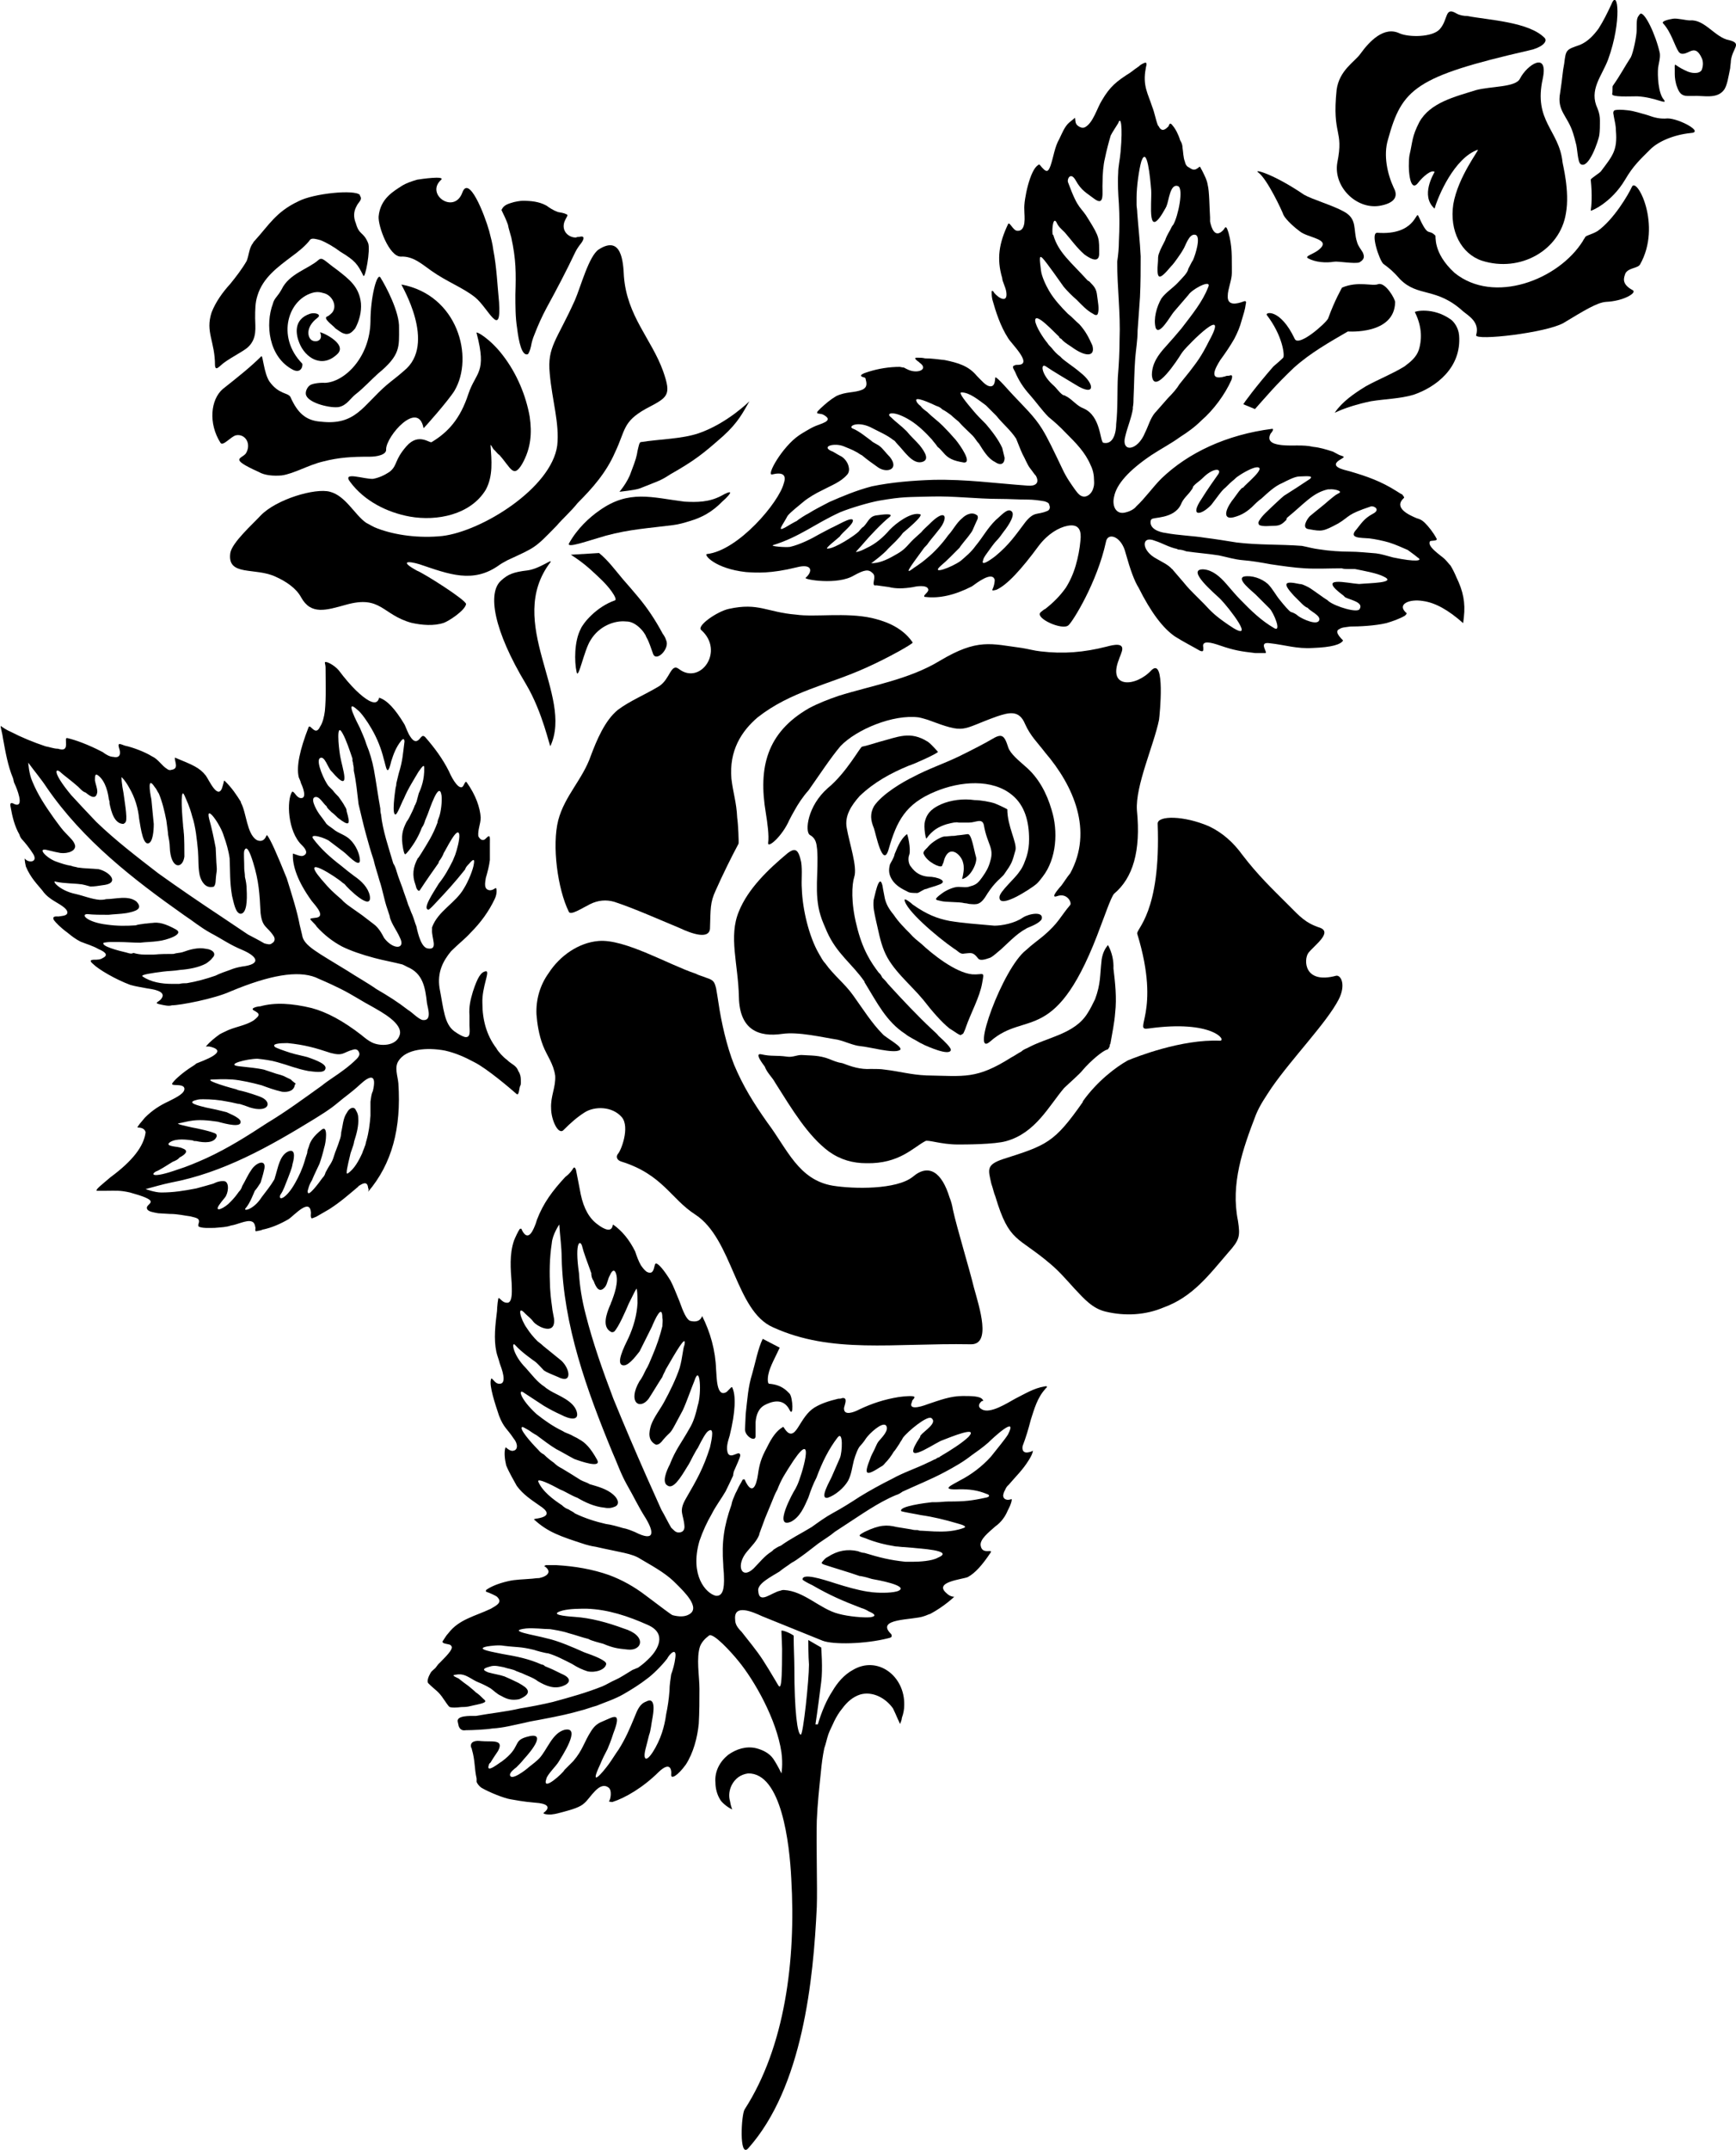
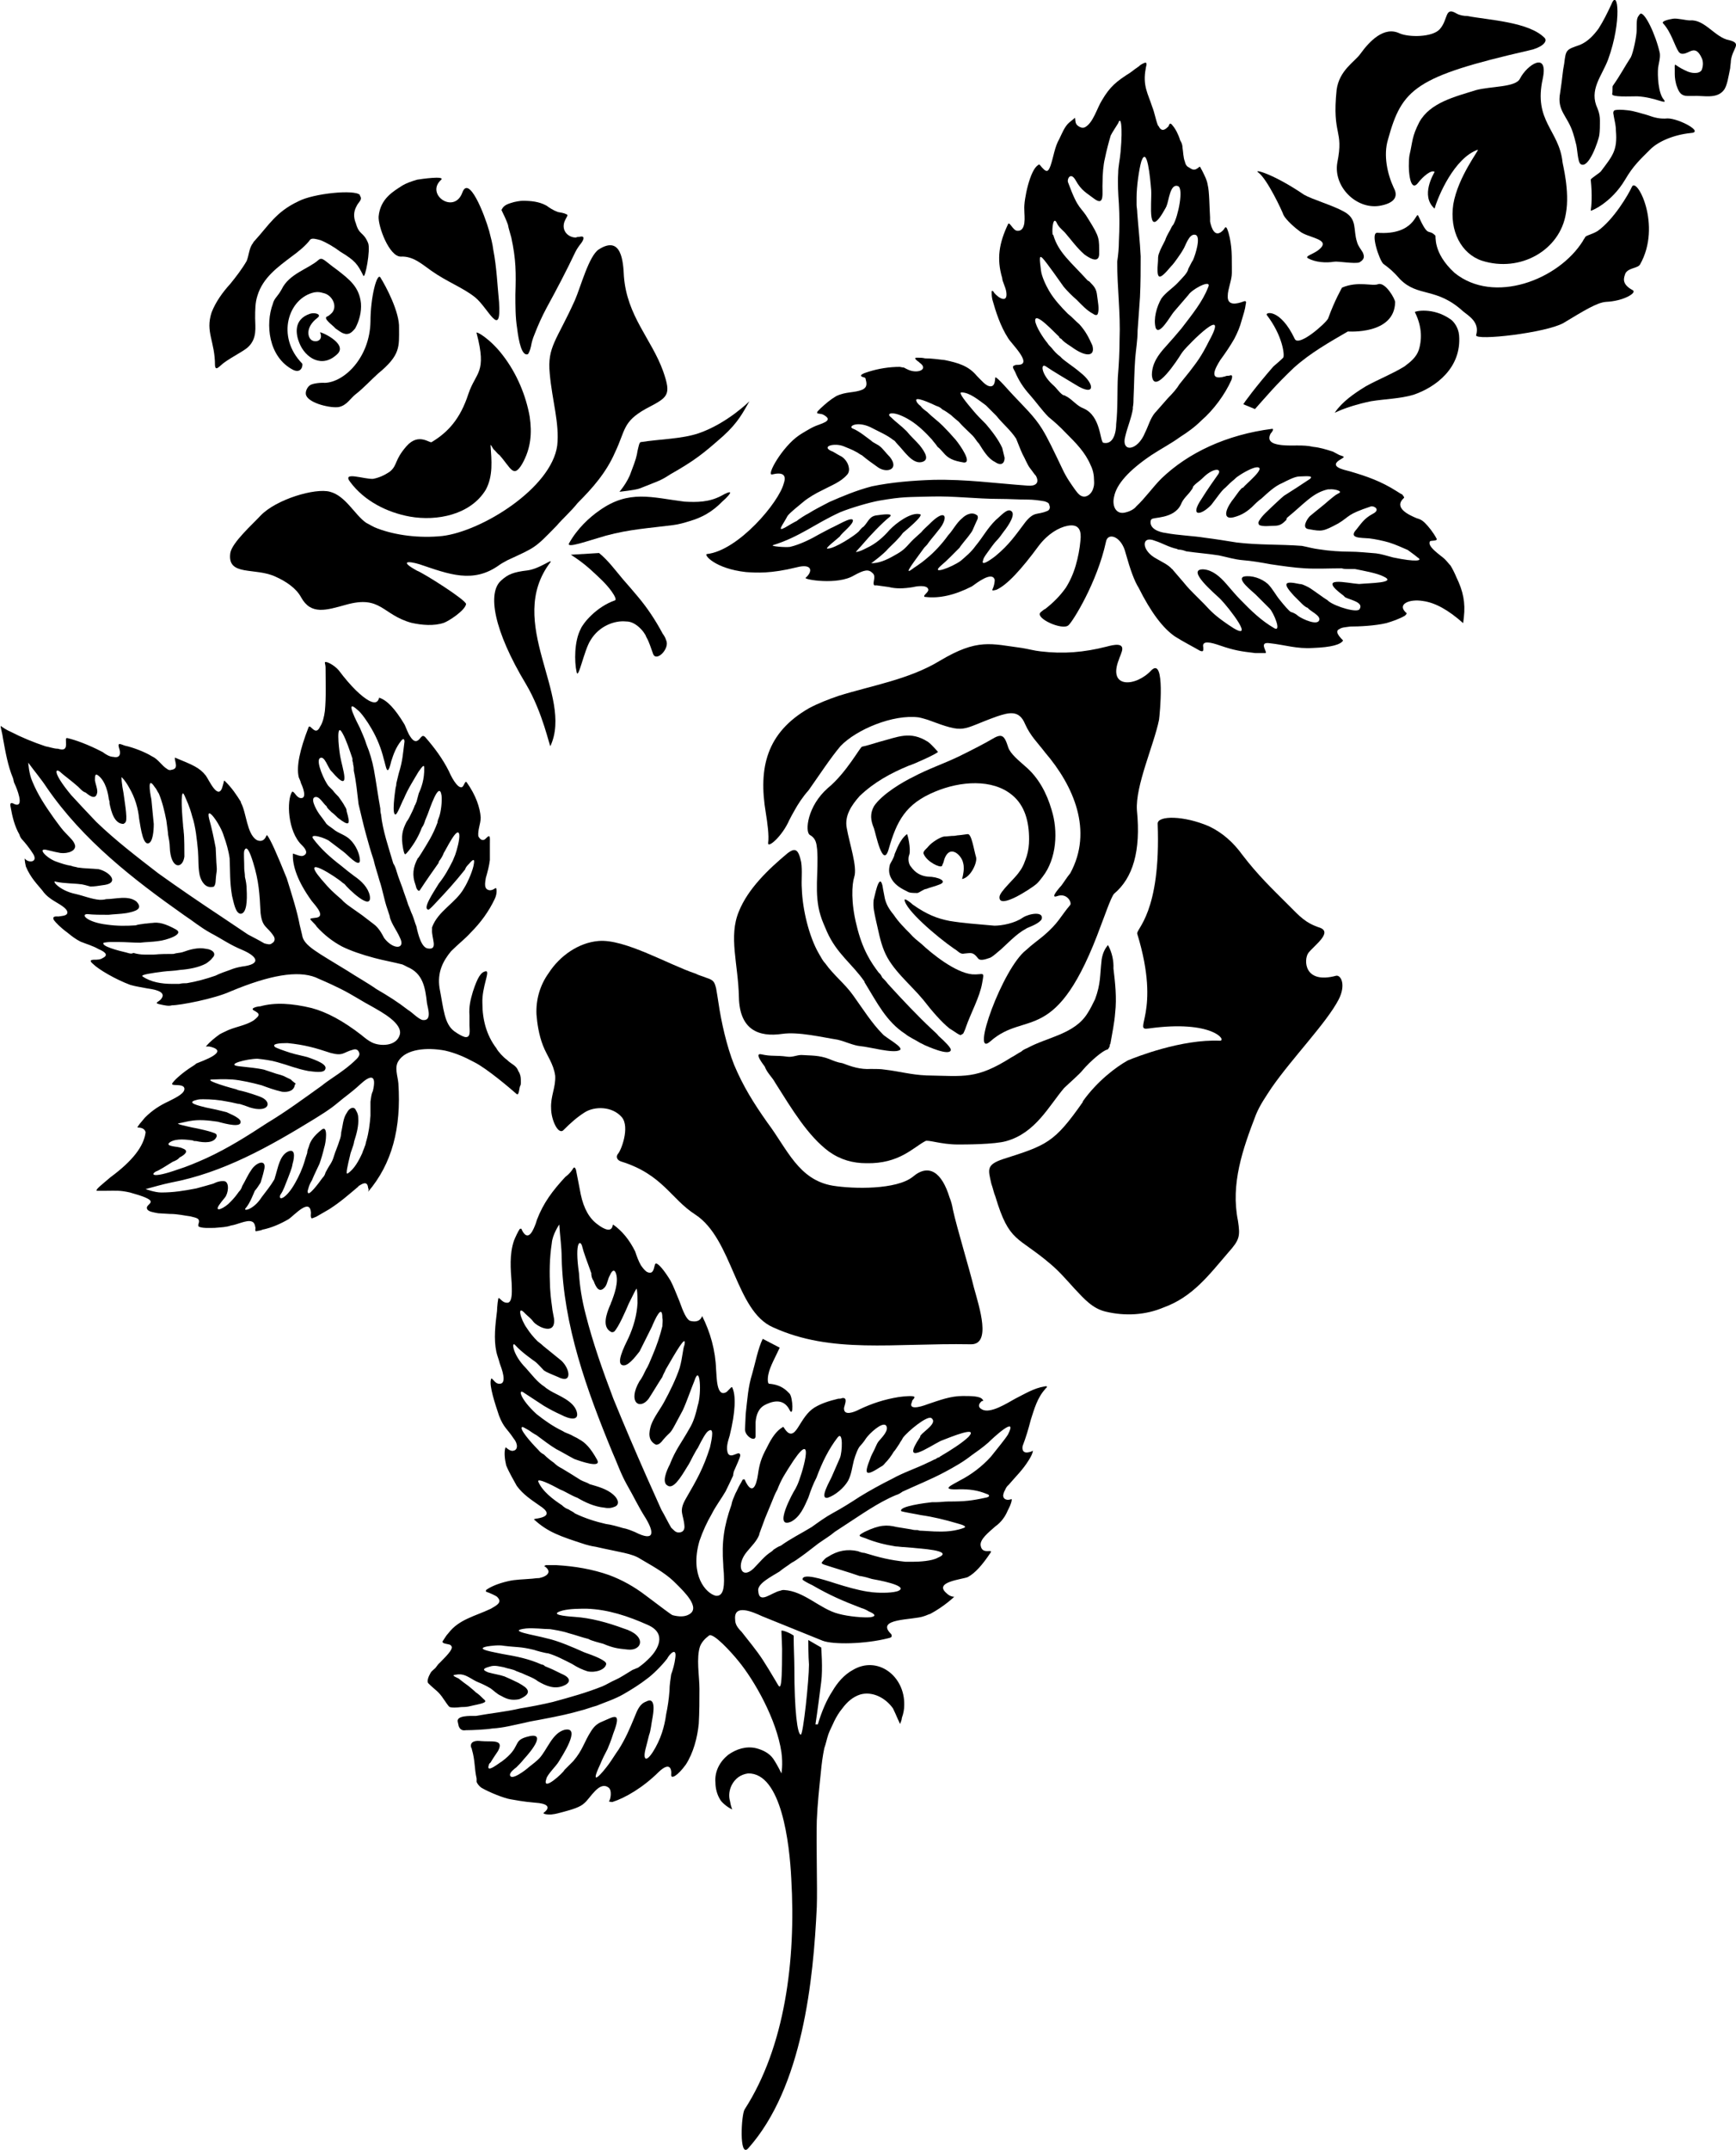
<svg xmlns="http://www.w3.org/2000/svg" version="1.1" id="Layer_1" x="0px" y="0px" viewBox="0 0 510.3 631.7" style="enable-background:new 0 0 510.3 631.7;" xml:space="preserve">
  <style type="text/css">
	.st0{fill-rule:evenodd;clip-rule:evenodd;}
</style>
  <path class="st0" d="M364.6,176.2c-1.4-1.4-2.6-2.9-4.1-4.6c-1.9-2.2-4.1-4.1-6.7-4.3c-5.5-0.2,3.6,7.4,4.6,8.4l0.5,0.5  c1.9,1.9,11.3,13.7,2.2,7.4c-3.8-2.6-5-3.8-7.2-6.2c-1-1-1.9-1.9-2.9-2.9c-1-1-1.9-1.9-3.1-3.4l-3.1-3.6c0,0,0-0.2-0.2-0.2  c-1.2-1.4-3.1-2.2-4.6-3.1c-4.6-2.4-4.6-7-0.5-5.3c2.2,0.7,4.1,1.9,6.5,2.4c0,0,0.2,0.2,0.5,0.2c0.7,0,1.4,0.2,2.2,0.5  c3.4,0.5,6.5,0.7,9.6,1.2c2.4,0.5,4.6,1.2,7,1.4c2.6,0.2,5.5,0.7,8.2,1.2c3.4,0.5,6.7,1,10.1,1.2c3.6,0.2,7.2,0,10.8,0  c0.7,0.2,1.2,0.2,1.9,0.2c0.2,0,0.7,0,1,0s0.5,0,1,0c2.4,0.5,6.5,1.2,8.4,2.2c4.1,1.9-4.1,1.9-7.2,2.2c-3.4-0.2-12.7-2.6-4.6,3.4  c0.2,0.2,0.2,0.2,0.5,0.5c1.2,0.7,5.5,1.4,4.3,3.4c-0.5,1.4-7.2-0.7-9.1-2.2c-0.5-0.5-1-0.7-1.4-1c-1-0.7-1.7-1.2-2.4-1.7  c-1-0.7-1.9-1.4-3.1-1.9c-0.5-0.2-1-0.5-1.7-0.5c-4.6-1-5-0.2-1.7,3.4c0.7,0.7,1.4,1.4,2.2,2.2c0.5,0.5,1.2,1.2,1.9,1.4  c0.7,1,3.8,2.2,3.4,3.6c-0.5,1.7-4.8-0.2-6.2-1.2c-0.5-0.5-1.4-1-2.2-1.2c-0.7-0.5-1.9-1.9-3.1-3.4c-1.2-1.4-2.2-3.4-3.6-4.8  c-1.9-1.7-4.8-2.6-7-2.2c-2.4,0.7,2.4,4.3,3.4,5.3l4.1,4.1c1.2,1.2,3.6,7,1.4,5.8C370.8,182.4,367.9,179.6,364.6,176.2z M378.5,152  c5-4.1,7.4-7.2,11.8-8.2c0.2,0,0.5,0,0.5,0c1.2-0.2,4.3,0.5,2.6,1.2c-1,0.5-1.7,1.2-2.6,1.9c-1.9,1.7-3.8,3.1-5.8,4.8  c-0.7,0.7-2.6,3.6-0.2,3.8c3.8,0.7,4.1,0.7,8.6-1.7c3.6-2.2,2.4-2.6,9.6-5c1-0.2,2.9,1,0.5,2.2c-2.6,1.4-3.4,2.9-4.8,4.6  c-2.4,2.6,1.2,2.4,3.8,2.6c1.7,0.2,4.1,0.7,5.8,1.2c2.2,0.7,3.6,1.4,5.5,2.2c0.7,0.5,2.6,1.9,2.9,2.2c1.7,1-0.5,1.4-7.2,0  c-1.9-0.5-3.4-1-5-1.2c-2.6-0.2-5.3-0.5-7.7-0.5c-2.6,0-6-0.2-9.1-0.7c-1.7-0.2-3.4-0.7-5-1c-6.5-0.5-12.7-0.2-19.2-1  c-3.1-0.5-6.2-1-9.4-1.4c-2.9-0.5-7.9-0.7-11.5-1.4c-1.7-0.2-5-1.2-4.3-3.8c0.2-0.2,0.2-0.2,0.2-0.2c0.2-0.7,6.5,0,8.6-4.3  c0.7-1.9,2.2-2.9,3.1-4.3c0.2-0.2,0.5-0.7,0.5-1c1-1.2,1.7-1.4,2.9-2.6c2.9-2.9,5.5-2.9,4.6-1.2c-1,1.4-3.4,4.8-5,7.4  c-3.6,5.3-0.2,5,2.9,1.7c1.7-2.2,3.1-4.3,4.1-5c1-1,1.7-1.7,2.6-2.4c0.2-0.2,0.7-0.7,1.2-1c1.4-1,4.3-2.6,5.5-2.6c2.9,0-3.4,5-4.1,6  c-0.2,0-0.5,0.2-0.7,0.5c-0.7,0.7-1.9,2.6-2.6,3.4c-2.2,3.1-2.4,5.5,0.5,4.8c1.9-0.5,3.4-1.2,5.3-2.9c1-1,1.9-1.9,2.9-2.6  c1.9-1.7,3.8-3.6,6.2-4.6c1.4-0.7,3.6-1.9,5-1.9c3.4-0.2,3.8,0,3.1,0.7c-1,0.7-7,4.6-7.7,5c-1.2,1-2.4,2.2-3.4,3.1  c-1.4,1.4-2.9,2.6-3.8,4.1c-0.5,0.7-0.2,1.2,0,1.4c1.2,0.5,3.1,0.2,4.3,0.2c1.7,0,2.4-0.5,3.6-1.7  C378.2,152.4,378.2,152.2,378.5,152z M347.3,96.5c-1.4,1.7-2.9,3.4-4.6,5.3c-2.2,2.4-4.1,5-4.1,8.4c0.5,6.5,7.9-5,8.6-6.2l0.5-0.7  c1.9-2.4,13.9-14.4,7.7-3.1c-2.4,4.8-3.6,6.2-5.8,9.1c-1,1.2-1.9,2.4-2.9,3.6c-0.7,1.2-1.9,2.6-3.4,4.1l-3.6,4.1c0,0,0,0-0.2,0.2  c-1.4,1.7-1.9,3.8-2.9,5.8c-2.2,5.5-7.2,6-5.8,1c0.7-2.9,1.7-5,2.2-7.9c0-0.2,0-0.2,0-0.5c0.2-1,0.2-1.9,0.2-2.6  c0.2-4.1,0.2-7.9,0.5-11.8c0.2-2.6,0.7-5.3,0.7-8.2c0.2-3.1,0.5-6.5,0.7-9.8c0.2-4.1,0.2-8.2,0.2-12c-0.2-4.3-0.7-8.6-1-12.7  c0-1-0.2-1.7-0.2-2.4c0-0.5,0-1,0-1.2c0-0.5,0-0.7,0-1c0-3.1,0.7-8.2,1.4-10.6c1.7-4.8,2.6,4.8,2.9,8.6c0.2,3.8-1.4,15.4,4.3,5  c0-0.2,0.2-0.2,0.2-0.5c0.7-1.4,1-6.7,3.4-5.8c1.7,0.7,0,8.9-1.4,11.3c-0.5,0.5-0.7,1.2-1,1.7c-0.7,1.2-1.2,2.2-1.4,2.9  c-0.7,1.4-1.4,2.6-1.9,4.1c-0.2,0.7-0.2,1.2-0.2,1.9c-0.5,5.8,0.2,6,3.8,1.7c0.7-0.7,1.4-1.7,1.9-2.4c0.7-1,1.2-1.7,1.7-2.6  c0.7-1,1.7-4.8,3.6-4.3c1.7,0.5,0,5.8-0.7,7.4c-0.5,0.7-1,1.9-1.4,2.6c-0.2,1.2-1.7,2.6-3.1,4.1s-3.6,2.9-4.8,4.6  c-1.4,2.4-2.4,6-1.7,8.6c1,2.6,4.3-3.4,5.3-4.6l4.3-5c1-1.7,7.2-5,5.8-2.2C353.5,88.6,350.6,92.2,347.3,96.5z M319.7,82.4  c-5-5.5-8.6-8.2-10.1-13.4c-0.2,0-0.2-0.2-0.2-0.2c-0.2-1.7,0.2-5.3,1.2-3.4c0.5,1.2,1.4,1.9,2.4,2.9c1.9,2.2,3.6,4.6,5.8,6.5  c1,0.7,4.1,2.9,4.3,0c0-4.8,0.2-5-3.1-10.3c-2.4-4.1-2.9-2.4-6-10.8c-0.5-1,0.7-3.4,2.2-0.7c1.7,3.1,3.4,3.8,5.3,5.3  c3.4,2.6,2.4-1.7,2.6-4.8c0-2.2,0.2-5,0.7-7c0.5-2.4,1-4.3,1.7-6.7c0.5-1,1.9-3.1,2.2-3.6c0.7-2.2,1.4,0.5,0.7,8.4  c-0.2,2.4-0.7,4.3-0.7,6.2c-0.2,3.1,0,6.2,0.2,9.1c0.2,3.4,0.2,7.2,0,11c0,1.9-0.2,4.1-0.5,6c0,7.7,1,15.1,0.7,22.8  c0,3.6-0.2,7.4-0.5,11c-0.2,3.6,0,9.6-0.5,13.9c0,2.2-0.7,6.2-3.8,5.5l0,0c-1-0.5-0.7-7.9-5.8-10.1c-1.9-0.7-3.1-2.4-4.8-3.4  c-0.5-0.2-0.7-0.5-1.2-0.5c-1.4-1-1.7-1.9-3.1-3.1c-3.4-3.1-3.6-6.5-1.9-5.3c1.7,1.2,5.8,3.6,8.6,5.3c6,3.8,5.8-0.2,1.4-3.6  c-2.2-1.9-4.8-3.4-5.8-4.6c-1-0.7-1.9-1.7-2.6-2.6c-0.5-0.5-1-1-1.2-1.4c-1.2-1.4-3.4-4.8-3.6-6.5c-0.2-3.1,6,3.8,7,4.6  c0,0.2,0.2,0.5,0.7,0.7c0.7,1,2.9,2.2,3.8,2.9c3.6,2.4,6.2,2.2,5.3-1c-1-2.2-1.9-4.1-3.8-6.2c-1.2-1-2.2-2.2-3.4-3.1  c-1.9-1.9-4.1-4.3-5.5-6.7c-1-1.7-2.2-4.3-2.4-6c-0.5-3.8-0.5-4.6,0.5-3.6c1,1,5.5,7.4,6.2,8.4c1.2,1.4,2.4,2.6,3.8,3.8  c1.4,1.4,2.9,3.1,4.8,4.1c0.7,0.5,1.2,0.5,1.4,0c0.5-1.4,0-3.6-0.2-5.3c-0.2-1.9-0.7-2.6-2.2-4.1C320.2,82.6,319.9,82.6,319.7,82.4z   M207.8,162.8c-1,0.2,2.4,4.3,11.5,5.3c3.1,0.2,7.2,0.5,14.9-1.4c4.6-1.2,4.8,1.2,2.6,3.1c-0.5,0.5,9.4,2.2,14.2-0.7  c3.1-1.7,4.3-1.9,5.5-0.7c1.2,1-0.2,2.9,0.5,3.6h0.2h0.5l3.6,0.5c1.9,0.5,4.3,0.5,7.2,0c0.7-0.2,3.8-0.7,4.3,0.5  c0.5,1-1.7,1.9-1,2.4h0.2c4.1,0.5,8.6-0.5,13.7-3.1c1.4-1,6-4.6,6.7-1.9c0,0.7-0.2,1.7-0.5,2.4c-0.5,1,0,0.7,1,0.5  c3.1-1.4,7.2-5.8,12.5-13c2.6-3.4,5.8-5.3,8.4-5.8c3.6-0.7,4.1,1.7,3.8,4.3c-0.2,2.4-0.7,5-1.4,7.4c-0.7,2.4-1.7,4.6-2.9,6.5  c-1.7,2.4-3.6,4.3-6,6.2c-0.5,0.2-1,0.7-1.4,1c-1.9,1.7,6.5,5.5,8.2,3.8c1.2-1,8.4-12.5,11-24.5c0.5-2.9,4.6-1.7,5.8,3.4  c1.4,5,2.6,8.2,3.8,10.1c3.6,7.2,7.2,12,10.8,14.4c2.2,1.4,5.5,3.1,7.2,4.1c1.2,0.5,1-0.2,1-1c-0.5-2.2,2.4-1.4,5-0.5  c4.1,1.4,6,1.7,10.3,2.2c0.5,0,1,0,1.4,0c1,0,1.4,0,1.4,0h0.2c0.7-0.2-2.2-3.4,1.2-2.9c4.6,0.5,7.9,1.7,12.7,1.4  c5.5-0.2,8.2-1,8.9-2.2c-1.9-1.9-2.2-2.9-1-3.4c0.7-0.5,1.9-0.5,3.1-0.7c2.6,0,7.2-0.2,10.6-1c1.7-0.5,3.8-1.2,5.5-2.2  c0.2-0.2,0.5-0.5,0.5-0.7c-3.1-2.6,0.7-4.3,4.8-3.6c3.6,0.5,7.4,2.6,11.8,6.5l0.2-1.7c0.5-4.3-0.2-7.7-2.2-11.8  c-0.5-1.2-1-2.2-1.7-3.4c-0.5-0.5-1-1.2-1.7-1.9c-1-1-5.5-3.8-4.3-5.3c0.5-0.2,2.2,0,1.9-0.7c-1-1.9-2.4-3.6-3.4-4.6  c-1-1-1.7-1.2-2.4-1.4c-2.4-1-7-3.1-3.8-6c0.2-0.2-0.2-0.5-0.5-1c-0.5-0.2-1.2-0.7-1.7-1c-4.6-2.9-8.6-4.3-13.7-5.8  c-1.9-0.5-6.5-1.4-2.6-3.6c1.2-0.7,1-0.7-0.5-1.2l-1.9-1c-2.2-0.7-3.8-1.2-5.8-1.4c-2.9-0.7-6.2-0.2-9.1-0.5  c-1.9-0.2-4.8-0.7-3.4-3.4c0.5-0.5,1-1.4,0.5-1.4c-13.4,1.7-24.7,7-32.6,14.6c-2.6,2.6-4.8,5.8-7.4,8.2c-0.5,0.7-1.7,1.4-2.9,1.7  c-3.1,1-4.3-1.9-3.6-4.6c0.7-3.6,4.3-7.7,11-12.2c2.9-1.9,5.8-3.4,8.4-5.3c2.2-1.4,4.3-2.9,6.2-4.8c3.6-3.1,7-7.7,8.9-12  c0.2-0.7,0.5-1.7-0.7-1.2c-0.5,0-0.7,0-1.2,0.2c-5,1.4-2.9-2.4-1.4-4.8c1.4-1.9,2.9-4.1,4.1-6.2c1-1.9,1.7-3.6,2.2-5.5  c0.5-1.7,1-3.1,1.2-4.8c0.2-0.7,0-1-0.7-0.7c-1.9,0.7-4.8,1.4-4.6-1.7c0-1.9,1.2-4.6,1.2-6.7c0-0.7,0-1.2,0-1.9c0-1.9,0-4.1-0.2-5.8  c-0.2-1.7-0.5-3.6-1.2-5.3c-0.5-1-0.7,0-1.2,0.5c-2.4,2.4-3.4-0.7-3.8-2.6c0-0.2,0-0.7,0-1.2c-0.2-3.1-0.2-7.7-0.7-9.6  c-0.2-1.4-1-2.9-1.7-4.3c-0.2-0.2-0.5-1.2-0.7-1c-1.4,1.2-1.9,1-3.1,0.2c-0.5-0.2-1-0.7-1.2-1.7c-0.5-1.2-0.5-3.1-0.7-4.1  c0-0.7-0.2-1.4-0.7-2.2c-0.5-1.7-1.4-3.4-2.2-4.3c-0.7-1-1-0.5-1.2,0.2c-0.7,0.7-1.7,1.7-2.6,0.5c-0.2-0.2-0.2-0.5-0.5-0.7  c-0.7-1.7-1-3.8-1.7-5.5c-1.2-3.8-2.9-6.2-1.9-11.3c0-0.5,0.5-1.4,0-1.7c-0.5,0-1.7,0.7-1.9,1c-1,0.7-1.7,1.2-2.6,1.9  c-4.1,2.6-6,4.1-8.4,8.2c-1.4,2.2-2.6,6.7-5,7.9c-0.5,0.2-1,0.2-1.7-0.2c-1.2-0.7-1-1.4-1.2-2.6c0,0-1.4,1.2-1.7,1.4  c-1.4,1.2-2.2,3.4-2.9,4.8c-1.4,2.4-1.7,5.3-2.6,7.9c-0.7,1.9-1.2,2.2-3.1-0.2c-0.2-0.2-0.5-0.2-0.5,0c-2.4,1.2-4.3,10.3-4.1,13  c0,1.4,0.2,2.6,0,4.1c-0.2,1.2-0.7,2.4-2.2,2.2c-1.2-0.2-2.2-2.9-2.6-1.9c-2.6,5.5-3.4,10.1-1.7,15.8c0,1,1,2.6,1.2,4.1  c0.5,3.4-2.2,1.9-3.6,0.2c0-0.2-0.7-1-0.7-0.2c0,0.7,0,1.2,0.2,2.2c1,3.6,2.4,7.9,4.6,11.3c0.7,1.4,7.4,7.7,3.1,7.9  c-0.5,0-1,0-1.2,0.2c-1,0.2,0,1.4,0.2,1.9c1,2.4,2.4,4.6,4.3,6.7c1.7,1.9,3.6,4.6,5.5,6.5c1.7,1.4,3.4,2.9,5,4.6  c3.1,3.1,5.8,5.8,7.4,9.6c0.7,1.4,1,2.9,1,4.6c0.2,2.4-1,4.3-2.6,4.6c-1.4,0.2-2.2-1-2.9-1.9c-1.2-1.7-2.6-3.6-3.8-6.2  c-2.4-5-4.3-9.1-6-11.8c-2.2-3.6-5.5-6.7-8.4-9.8c-1-1-4.8-5.5-5.3-5.3c-0.2,0,0.2,2.9-1.7,2.6c-1.2-0.2-2.4-1.7-3.8-3.1  c-2.4-2.9-5.5-3.8-9.4-4.6c-1.9-0.2-3.8-0.5-5.8-0.5c-0.7-0.2-1.7-0.2-2.4-0.2c-1,0-0.2,0.7,0.5,1.2c0,0,0.2,0,0.2,0.2  c2.9,1.9-0.2,3.4-3.1,2.2c-0.5-0.2-1-0.5-1.4-0.7c-0.5,0-1-0.2-1.2-0.2c-3.1,0-6.2,0.5-9.1,1.4c-1.7,0.5-3.4,1.2-1.4,1.7  c0.2,0,0.5,0.2,0.5,0.7c0.5,1.7,0,2.4-1,2.9c-2.4,1-4.8,0.5-7.7,1.9c-1.7,1-3.1,2.2-4.6,3.6c0,0-0.2,0.2-0.5,0.5s-0.5,0.5-0.5,0.7  c-0.2,0.5,1,0.2,1.9,0.7c3.4,1.9-1.2,2.6-3.1,3.6c-0.5,0.2-3.4,1.9-4.1,2.4c-5,3.4-9.8,12-7.9,11.5c2.9-0.7,4.3,0,3.4,2.6  C229,147.6,217,161.8,207.8,162.8z M247,150.5c2.9-1.2,8.6-2.9,11.5-3.4c7-1.2,8.2-1,15.1-1.2c6.7-0.2,13.4,0.7,20.2,0.7  c2.9,0,5.5,0.2,8.4,0.2c1.4,0,3.1,0.2,4.8,0.5c0.7,0.2,1.4,0.5,1.4,1c0.5,1,0,1.7-0.7,1.9c-2.9,1.2-3.6,0-6.2,3.1  c-3.1,4.1-4.8,6.7-8.9,10.1c-2.2,1.7-4.3,2.9-3.6,1.2c0-0.7,1.4-2.4,2.6-4.1c0.2-0.2,0.7-1,1.4-1.7c0.7-0.7,1.4-1.7,1.9-2.4  c1.9-2.4,3.6-5.3,2.4-6.2c-1.2-1-3.1,1.4-4.6,2.6c-2.6,2.6-3.6,4.8-6,7.7c-1.2,1.7-2.9,3.1-4.3,4.3c-2.6,1.9-9.1,4.3-5.8,1.4  c1.7-1.4,3.8-3.6,5.5-5.3c0-0.2,2.4-3.1,2.4-3.1c1.7-2.2,1.2-1.7,2.4-4.3c0.2-0.5,0.7-1.2,0.5-1.7c0-0.2,0-0.2,0-0.2  c-1.4-1.4-3.4-0.5-4.6,0.7c-1.7,1.4-2.6,3.4-4.1,5c-1.7,2.4-4.1,5-6.2,6.7c-2.2,1.9-3.6,2.6-4.6,3.4c-2.4,1.7,1-2.6,3.8-6.5  c0.5-0.5,1-1,1.2-1.4c0.7-1,3.6-4.3,4.1-5.3c1.7-3.1,0.2-4.3-3.8-0.2c-0.5,0.5-1.9,1.7-2.4,2.4c-0.5,0.5-2.2,1.9-3.1,2.9  c-1.7,1.9-2.4,2.6-4.6,3.8c-2.9,1.7-5,2.4-7,2.4c0,0,3.6-2.6,5-4.3c1.4-1.4,3.1-2.9,4.3-4.6c0.2-0.2,6.5-5.3,5-5.5  c-2.6-0.7-7,2.6-8.9,4.6c-1.9,2.2-4.1,4.1-6.7,5.3c-1,0.5-1.9,1-3.1,1.2c-0.5,0.2,1.2-1.4,2.6-3.1c1-1.2,5-5.5,7.2-7.2  c1.4-1.2-2.2-0.7-3.6-0.5c-2.4,0.2-2.6,1.9-4.1,3.4c-0.5,0.2-1.2,1.2-1.4,1.4c-1.2,1.2-7,5-9.1,5c-1.2,0.2,2.9-2.9,3.6-3.6  c0.5-1,4.1-3.6,3.8-4.8c-0.5-1-4.8,1.7-6.5,2.4c-1.4,0.7-2.6,1.4-3.6,1.9c-1.7,1-5.3,2.9-8.4,3.6c-1.4,0.2-5.8-0.2-5-0.5  C235.2,157.7,239.5,153.9,247,150.5z M275.3,119.3c0.7,0.2,1.2,0.5,1.7,1c1,0.5,1.9,1.2,2.6,1.7c0.7,0.7,1.4,1.2,2.2,1.9  c1.2,1.4,2.6,2.6,4.1,4.1c0.7,0.7,1.2,1.7,1.9,2.4c1.2,1.9,2.6,4.3,4.6,5.3c1.7,1.2,2.9,0.7,2.9-1.2c-0.2-1-0.5-1.9-0.7-2.9  c-1.2-2.6-3.1-5-4.8-7c-1.4-1.4-2.6-2.6-3.6-3.8c-2.2-2.6-4.6-5.5-3.6-5.5c2.4,0,5,2.2,7.2,3.8c0.5,0.5,1.2,1.2,1.7,1.7s1,1,1.4,1.4  c1.9,2.4,4.1,4.1,5.8,6.7c0.7,1.7,1.2,3.1,1.9,4.6c0.7,1.2,1.4,3.1,2.2,4.1s1.2,1.7,1.7,2.2c1.2,2.2-0.2,3.1-2.4,2.9  c-9.8-0.7-18-1.9-27.8-1.7c-6,0.2-12.2,0.7-18,1.9c-4.6,1.2-8.6,2.9-12.5,4.6c-1.9,1-4.3,2.2-6.2,3.4c-0.5,0.2-2.9,1.7-3.4,2.2  c-0.2,0-3.1,1.7-3.4,1.9c-2.6,1.4-0.7-0.7,0.7-3.4c0.7-1,3.8-3.4,4.6-4.1c1.4-1.2,3.8-2.6,5.5-3.4c2.6-1.4,5.5-2.4,7.4-4.6  c0.5-0.5,0.7-1.4,0.5-2.2c-0.2-1.4-1.4-2.9-2.6-3.4c-1-0.5-1.9-1.2-2.6-1.4c-2.9-1.4,1-2.4,3.6-1.4c1.2,0.5,2.6,1,3.8,1.7  c0.5,0.2,1,0.7,1.7,1c1.4,1.2,3.1,2.4,4.8,3.6c2.6,1.7,6.2,0.5,3.4-3.1c-1.2-1.2-2.2-2.6-2.9-3.1c-0.5-0.5-2.2-1.2-2.6-1.7  c-1-0.7-3.6-2.9-5.5-3.6c-1.4-0.7,1.7-2.4,6,0c1.9,1,4.1,1.9,6,3.4c0.5,0.2,0.7,0.7,1.2,1.2c1.9,1.9,4.3,5.8,7,5.3  c2.6-0.5,1.2-2.9-0.5-5c-1.2-1.4-2.6-2.6-3.8-4.1c-1.7-1.7-3.1-2.6-4.6-4.1c-1.7-1.2,0.7-2.2,5.8,1c2.2,1.4,4.3,3.4,6.2,5.5  c0.5,0.7,1.2,1.4,1.7,2.2c0.7,0.5,1.2,1.2,1.7,1.7c1.4,1.7,2.9,2.4,6,2.9c2.6,0.2-1-5-2.4-6.7c-1.2-1.4-2.6-2.9-3.8-4.1  c-1.4-1.4-3.1-2.6-4.6-4.1c-0.7-0.5-1.4-1-1.9-1.7c-0.7-0.5-1.2-1.2-1.2-1.4C268.6,116.2,273.4,118.4,275.3,119.3z" />
  <path class="st0" d="M240,434.2c1.7-4.6,3.6-8.4,6.2-11.8c1.7-2.2,1.4,4.3,0.7,6l-2.4,5.5c-0.5,1.2-3.8,6.7-1.2,6.2  c2.2-0.7,4.8-2.9,6-5c1-1.9,1.2-4.1,1.7-6c0.5-1.7,1.2-3.6,1.9-4.3c0.5-0.5,1.2-1.4,1.7-2.2c1-1.4,4.6-4.8,5.8-3.8  c1.2,1.4-1.4,3.8-2.2,4.8c-0.5,0.7-0.7,1.4-1.2,2.4c-0.5,1-1,1.9-1.2,2.6c-1.9,4.8-1.4,5.3,3.1,2.4c0.5-0.2,1-0.7,1.2-1  c1-1,1.9-2.2,2.6-3.4c0.5-0.5,1-1.4,1.7-2.4c0.2-0.5,0.7-1,1-1.7c1.4-1.9,7.2-6.7,8.4-5.8c1.9,1.4-2.2,3.8-3.1,5  c-0.2,0.2-0.2,0.2-0.2,0.5c-6,8.9,2.6,2.9,6,1.2c3.1-1.2,11.3-4.6,8.2-1.2c-1.7,1.7-5.5,4.1-7.9,5.5c-0.2,0.2-0.5,0.2-0.7,0.5  c-0.2,0-0.7,0.2-1,0.5c-0.7,0.2-1.4,0.7-2.2,1c-3.4,1.7-7.2,2.9-10.6,4.8c-3.4,1.7-6.5,3.4-9.6,5.3c-2.6,1.7-5.3,3.4-7.9,4.8  c-2.2,1.2-4.1,2.6-6.2,4.1c-3.1,1.9-6.2,3.4-9.1,5.5c-0.7,0.2-1.4,0.7-2.2,1.2c0,0.2-0.2,0.2-0.5,0.5c-2.2,1.4-3.4,3.1-5.3,5  c-3.6,3.4-5.3-1-1.9-5c1.4-1.7,2.9-3.1,3.6-5c0,0,0,0,0-0.2l0,0l1.7-4.6c0.7-1.7,1.4-3.4,1.9-4.6c0.5-1.2,1-2.6,1.7-3.8  c1.2-3.1,2.2-4.6,4.8-8.6c6.7-9.8,2.2,5,1,7.4l-0.5,1c-0.7,1-6.7,12-1.2,9.6c2.6-1.4,3.8-4.3,5-7C238.3,438,239,436.1,240,434.2z   M274.6,450l-3.4-0.2c-0.5,0-1,0-1.4-0.2c-0.7,0-1.2,0-1.9-0.2c-1.4-0.2-2.9-0.5-4.3-0.7c-2.9-0.7-5-0.7-9.4,1.4  c-2.2,1.2-1.9,1.2,0.2,1.9c2.9,1.2,5.8,1.9,8.9,2.4c0.7,0,1.7,0.2,2.6,0.2l2.4,0.2c1.2,0.2,12.7,0.7,7.4,2.9c-1.7,1-5.5,1.2-7.2,1.2  c-0.7,0-1.7,0-2.4,0c-4.6-0.5-7.4-1.2-12-2.6c-0.5,0-1.2-0.2-1.9-0.5c-3.1-0.7-6-0.2-8.9,1.7c-0.5,0.2-1,0.7-1.4,1.2  c-0.5,0.5-0.5,0.7,0.2,1c3.6,1.2,7.2,2.2,10.6,3.4c0.5,0,1,0.2,1.2,0.2c1,0.2,2.4,0.7,2.6,0.7c1.2,0.2,10.6,1.9,7.7,3.4  c-1.4,0.7-5.3,0.7-7.4,0.5c-0.5,0-1.2-0.2-1.7-0.2c-3.1-0.5-6.2-1.4-9.4-2.4c-4.3-1.4-9.8-3.1-9.8-1.2c0,0.2,1.4,1,2.9,1.7  c5,2.9,8.9,4.6,14.4,6.7c0.7,0.2,1.4,0.5,2.2,1c1.7,0.7,2.4,1.4,0.5,1.7c-1.9,0.2-6.5-0.2-9.4-1c-5.5-1.4-10.1-6.7-16.1-7  c-0.2,0-0.5,0-1,0.2c-2.6,0.5-6.2,4.1-6.5,0.2c-0.5-2.2,3.8-4.3,6.2-5.8c1.2-1,2.4-1.7,3.6-2.6c1-0.5,1.9-1.2,2.9-1.9  c1.7-1.2,3.4-2.6,5-3.8c1.7-1.2,3.4-2.2,4.8-3.4c1-0.7,1.9-1.2,2.9-1.9c4.8-3.1,9.8-6.7,15.1-8.9c0.7-0.2,1.2-0.5,1.9-1  c4.1-1.9,8.4-3.6,12.5-5.8c2.6-1.4,5.3-2.9,7.7-4.8c1.7-1.2,3.4-2.4,5-3.8c1.2-1.2,8.9-8.4,5.8-2.4c-0.7,1.2-3.1,4.1-5,6.5  c-2.6,2.9-5.8,5.3-9.1,7c-2.4,1.4-6.2,2.9,0,2.6c2.6,0,5,0.2,7.9,1.4c0.7,0.2,1,0.7,0,1c-4.6,1-6.5,1.2-11.3,1.2  c-1.2,0-2.4,0.2-3.6,0.2c-0.5,0-1,0-1.2,0c-1.9,0.2-9.8,1.2-9.1,2.6c0,0.2,5,1,5.8,1.2c3.6,0.5,7.2,1.4,10.6,2.4  c1.9,0.5,3.1,1,1.9,1.4C279.6,450.3,276.2,450,274.6,450z M158.2,426c-1.9-1.9-6-6.5-4.6-6.7c0.2,0,1,0.5,1.9,1  c0.7,0.5,1.4,1,2.2,1.4c1.9,1.4,3.8,2.9,5.8,4.1c1.4,0.7,3.4,1.9,5.3,2.9c1.9,0.7,8.2,2.9,6.7,0.2c-1.9-3.4-3.4-5-5.3-6  c-0.7-0.5-1.4-0.7-2.2-1.2c-1-0.5-1.9-0.7-2.6-1.2c-2.9-1.4-5.3-3.1-7.7-5c-5-4.6-5.5-7.7-3.6-6.2c1.9,1.2,3.6,2.4,5.8,3.8  c1.7,1,3.4,1.9,5,2.6c2.6,1.4,5.5,1.9,4.6-1c-1-3.1-5.3-4.6-7.7-6c-0.7-0.5-1.2-0.7-1.7-1.2c-2.2-1.4-3.8-3.6-5.5-5.5  c-4.1-4.1-4.3-8.2-3.1-6.7c1.7,1.9,4.8,4.1,5.8,4.8c0.7,0.5,2.2,2.2,2.6,2.6c0.7,0.5,2.4,1.2,4.1,1.9c4.3,2.2,3.6-2.4,1-4.8  c-1.7-1.4-3.6-2.9-5.3-4.3c-0.5-0.5-1.2-1-1.7-1.4c-1.2-1.2-2.2-2.4-3.1-3.8c-1.9-2.6-3.1-7.2-0.5-4.3c0.7,0.7,1.7,1.4,2.4,2.4  c1.2,1.4,4.8,3.1,5.8,1.2c0.7-1.4,0-3.1-0.2-4.6c-0.2-1.9-0.5-3.1-0.7-6.5c-0.2-4.6-0.2-8.6,0.5-13.2c0.2-2.6,2.2-5.5,2.2-5.5  c0.2,3.4,0.7,6.5,0.7,9.8c0.5,19.9,7.4,38.9,14.9,57.1c1.4,3.1,2.4,6.2,4.3,9.6c2.2,3.8,3.1,6,5.5,9.8c2.6,4.3,2.6,7-3.1,4.1  c-1.2-0.5-2.4-1-3.6-1.2c-1.7-0.5-3.4-1-5-1.2c-3.1-0.7-6.2-1.7-9.1-3.1c-0.5-0.5-1.2-0.7-1.9-1.2c-0.7-0.2-1.4-0.7-1.9-1.2  c-2.6-1.7-5.8-4.1-7-7c-0.2-1,3.4,0.7,6.5,2.4c1.4,0.5,3.1,1.7,5,2.4c2.4,1.4,5,2.6,7.9,2.9c1,0.2,1.9,0.2,2.9-0.2  c1.7-0.5,1.4-2.2-0.2-3.6c-1.9-1.7-4.6-2.4-7-3.1c-0.7-0.5-1.7-0.7-2.6-1.2c-1.9-1.2-3.8-2.4-5.5-3.4c-1-0.5-1.7-1-2.4-1.7  c-1-0.7-1.9-1.4-2.9-2.4C159.1,427,158.6,426.5,158.2,426z M170.2,374.2c-1.4-9.8,0.5-10.1,1-7.7c0.2,1,1.4,4.3,2.4,7  c0,0,0,0.2,0.2,0.5c0,1,0.2,1.7,0.7,2.4c0.7,1.9,1.7,3.8,3.4,1.7c0.7-1,0.7-2.2,1.4-3.4c0.5-1.2,1.2-1.9,1.7-0.7  c1,2.6-0.5,6.5-1.2,8.4c-0.2,0.2-0.2,0.7-0.5,1.2c-1,2.4-2.4,6.2,0.2,7.7c0.2,0.2,0.7,0.2,1,0c1.2-1,3.6-6.5,4.3-8.2  c1.2-2.4,2.4-5,2.4-4.3c0.2,1.4,0.2,2.9,0.2,4.1c-0.2,3.6-1.2,7-2.6,10.1c-1.4,2.9-4.1,8.2-1.4,8.2c1.7,0,4.3-3.8,4.6-4.1  c1.2-2.4,2.4-4.8,3.6-7.2c1-2.4,3.1-7,3.1-2.6c0.2,0.7,0,1.7,0,2.4c-0.7,2.9-1.7,5.8-2.9,8.6c-0.7,1.7-1.4,3.4-1.9,4.1  c-0.5,1-1.2,2.6-1.9,3.4c-3.6,6.2,0,8.6,2.6,5.3c0.7-1,3.4-5.5,4.1-6.5c0.2-0.7,0.7-1.4,1-2.2c2.9-5,6.2-10.8,5.5-7.2  c-0.5,1.2-0.5,3.4-1.4,6.7c-1,3.1-2.9,7-4.6,10.1c-1.2,2.2-2.9,4.3-3.8,6.7c-0.7,2.2-1,4.6,1.4,5.8c0.2,0,0.2,0,0.2,0  c0.7,0,1.4-0.7,1.9-1.4c2.2-2.6,1.9-1.4,3.6-4.6l2.2-4.1c1.2-2.6,2.4-6.2,3.4-8.6c1.7-5.3,2.2,3.6,1,7.2c-0.5,2.2-1.2,4.8-2.4,6.7  c-2.4,4.3-4.1,6.2-5.8,10.6c-1,1.9-2.4,5.3-0.7,6.2c1.7,1.2,3.8-2.2,5.8-5.5c0.7-1,1.2-2.2,1.7-3.1c0.7-1.2,1-1.9,1.4-2.4  c1.2-2.4,2.4-4.6,3.1-5c1.7-1.2,1.2,1.7,0.5,4.8c-1.9,6-3.8,9.4-7,14.9c-2.4,4.1-0.7,4.6-0.5,8.4c0,1-0.5,1.7-1.7,1.7  c-1,0-1.4-0.7-2.2-1.4c-1-1.7-1.9-3.6-2.9-5.3c-1.4-3.1-2.9-6.5-4.3-9.6c-3.4-7.7-6.7-15.4-9.8-23c-3.1-8.2-6-16.3-8.2-25  C171.1,382.1,170.4,378,170.2,374.2z M137,508.4c1.9,0,6-0.2,7.7-0.5c3.4-0.2,6.2-1,9.6-1.7c1.9-0.5,3.6-0.7,5-1  c5.3-1,8.4-1.7,11.5-2.6c1-0.2,3.1-1,4.6-1.4c2.4-1,5.3-1.9,7.9-3.4s4.8-2.9,7-4.6c1.4-1,4.1-3.6,5.8-5.8c0.7-1.4,2.9-3.6,2.4-0.2  c-0.2,1.7-0.7,3.4-1.2,4.8c-0.2,1.4-0.5,3.1-0.5,4.8c-0.2,2.6-0.5,4.6-1,7c-0.2,1.7-0.7,3.8-1.2,5.3c-1.2,3.8-4.3,8.9-5,7.4  c-0.5-1,0.5-3.6,1.2-6.7c0.5-1.2,0.7-3.6,1-5c0.2-1.2,1.2-6.5-1.9-4.8c-1.9,0.7-2.6,2.6-3.4,4.6c-1.4,3.4-2.6,6.2-4.6,9.4  c-1,1.4-1.9,2.9-2.9,4.3c-1.9,2.6-6,7.4-2.6,0.2c0.7-1.7,1.4-3.1,2.2-4.6c0.5-1.2,1-2.4,1.7-4.6c2.6-6.7,0-4.8-2.9-3.6  c-1.2,0.5-2.4,1-3.6,2.9c-2.2,3.4-2.4,5.5-5.3,8.9c-0.7,0.7-1.7,1.7-2.6,2.6c-0.2,0.7-6.7,6.7-5.3,2.6c0.2-1.2,2.9-3.8,3.6-5  s7-10.6,1.7-9.4c-3.6,1-5,5.8-7.4,8.4c-0.7,0.7-1.9,1.7-3.1,2.6c-0.5,0.5-5.3,4.3-5.5,2.2c0-0.7,1.2-1.7,1.9-2.2  c0.7-0.7,1.4-1.4,2.2-2.4c2.4-2.6,7-8.4,0.7-6.5c-4.1,1.2-1.4,2.9-7.2,7.2c-0.5,0.2-4.8,3.8-3.8,1c0-0.2,0.2-0.5,0.5-0.7  c0.7-1.2,1.4-2.2,2.2-3.4c1.9-3.6-1.9-2.6-5-2.9c-1.4-0.2-3.4,0-2.9,1.9c0,0,0.2,0.2,0.2,0.5c1,3.4,0.7,5.5,1.4,8.6c0,0.5,0,0.7,0,1  c0.2,0.5,0.7,1.2,1.4,1.7c2.4,1.4,6.7,3.1,8.6,3.4c1.2,0.2,3.6,0.7,7.2,1c3.4,0.2,4.8,1.2,2.6,2.9c-0.7,0.5,1.7,0.7,2.6,0.5  c0.5,0,2.4-0.5,3.1-0.7c2.6-0.7,5-1.4,6.2-2.6c1.7-1.4,4.3-6.5,7-4.6c1.2,0.7,0.7,3.6,0.2,4.1c-0.2,0,0.5,0.2,1,0.2  c3.8-1.2,9.1-4.3,13.7-8.9c3.1-2.9,3.8-1,3.6,1c0,1.2,1.9,0.2,4.3-3.1c2.2-3.4,3.4-7.9,3.8-12c0.2-3.4,0.2-7,0.2-10.3  c0-3.6-1-9.1,0.2-12.5c0.5-1.2,1.4-2.2,2.6-3.1c1.2-1,6.5,4.8,8.6,7.4c4.8,5.8,11.3,17.3,12.7,26.9c0.5,3.6,0,6.2,0,6.2  s-1-2.2-2.4-4.3c-1.2-1.7-3.1-2.6-5-3.1c-2.9-0.7-5.8,0.2-8.2,1.9c-2.4,1.9-4.1,4.8-3.8,8.2c0,1.7,0.5,3.6,1.4,5  c0.2,0.5,1.9,2.2,3.6,2.9c0,0.2-0.5-1-0.7-2.4c-0.5-1.7-0.2-3.4,0.5-4.8c1-1.9,2.6-3.1,4.8-3.4c9.8-0.2,12.2,20.6,12.7,31  c1.4,24-1.9,49.4-13.7,67.7c-1,1.4-1.7,14.4,1,11.5c16.1-18,19.2-49.7,20.2-71c0.2-5.8-0.2-18,0-25.4c0.2-4.8,0.7-9.4,1.2-14.2  c0.2-2.2,0.5-4.6,1-7c0.5-1.4,0.7-2.6,1.2-4.1c0.5-1.4,1.2-2.6,1.7-3.8c0.7-1.4,1.4-2.6,2.4-3.8c1.4-1.9,3.1-3.4,5.3-4.1  c3.6-1,7.4,1,9.6,4.1c0.5,1,1,2.2,1.4,3.1c0.5,1,0.7,1.7,0.7,1.4c0.2-0.5,0.5-1.2,0.5-1.7c0.5-1.4,0.7-2.6,0.7-3.8  c0.2-8.6-7.9-14.6-15.1-10.3c-2.6,1.4-4.6,3.8-6,6.2c-1.7,2.6-3.1,5.8-4.3,9.8h-0.7c0.5-3.1,1.4-10.1,1.7-12.5  c0.5-3.8,0-10.1,0-10.1l-3.8-2.2c0,0,0,5,0.2,7.2c0,4.6-1.7,20.6-2.4,20.6c-1,0-1.9-7-1.9-19.7c0-2.6-0.2-5.8-0.2-9.4  c-1.4-1-3.6-1.7-3.6-1.4l0.2,5.3c0,14.4-0.7,11.3-1.9,9.4c-1.4-2.4-2.9-4.8-3.8-6.2c-1.9-2.9-4.1-5.5-6.2-8.2  c-1.4-1.4-1.9-2.4-1.9-3.6c-0.5-4.8,5.3-2.2,7.9-1l17.8,7.2c3.1,1.2,12.5,1,19.2-0.7c0.7-0.2,1.4-0.2,1-1.2c-5-4.8,6.5-4.1,9.6-5.3  c0.7-0.2,1.2-0.5,1.9-0.7c4.1-2.2,7-5,7-5c-0.5,0-1.4-0.2-2.2-1c-4.1-3.4,4.6-4.1,6.2-4.8c2.2-1.2,4.3-3.6,6.7-7.2  c0.7-1.2-2.4,0.7-2.9-1.9c-0.5-1.9,2.4-4.1,4.3-5.8c1.7-1.2,2.9-2.9,3.6-4.6c0.5-1,1-1.9,1.2-3.1c0.2-0.7-0.7,0.2-1.7-0.2  c-0.7-0.2-1-1-0.7-1.7c0-0.2,0.2-0.7,0.5-1.2c0.2-0.5,0.5-1,1-1.4c2.2-2.6,4.1-4.3,6-7.4c1.2-1.9,1.2-2.9,1-2.6s-1.4,0.5-1.7,0.5  c-1,0-1.4-0.7-1.2-1.9c1-2.6,1.7-5,2.4-7.7c1-3.1,1.9-6.5,4.3-9.1c0,0,0-0.2,0.2-0.2c0.5-0.5,0.2-0.7-0.5-0.5  c-3.1,0.5-5.8,2.2-8.6,3.6c-2.2,1.2-7.4,4.6-9.8,3.1c-1-0.5-1.2-1.4,0-2.4c0.5,0,0.5-0.2,0.2-0.5c-0.7-1-3.4-1-5.8-1  c-3.6,0-6.7,1.2-10.3,2.4c-2.6,1-5.8,1.7-4.6-0.7c0-0.2,0-0.2,0-0.2c0.2-0.5,0.7-0.7,0.7-1.2c-0.2-0.5-3.1-0.2-4.6,0  c-4.3,0.7-7.9,1.9-11.5,3.6c-1.9,1-4.6,1.9-4.6-0.2v-0.2c0.2-1,1.2-3.1-0.5-2.9c-0.5,0.2-0.7,0.2-1.2,0.2c-2.9,0.7-5,1.4-7,2.6  c-2.2,1.4-3.4,3.6-4.8,5.8c-1.2,1.9-2.4,2.9-4.1,0.2c-0.2-0.2-0.2-0.5-0.5-0.2c-1.7,1-3.1,2.9-4.6,6c-1.7,3.1-2.2,5-2.6,7.9  c-0.5,3.4-1.7,6.2-3.8,1.7c0-0.2-0.2-0.5-0.7-0.2l0,0c-0.5,1-1,1.7-1.4,2.6c-0.2,0.5-0.5,1-0.7,1.4c-0.5,1.2-1,2.2-1.2,3.4  c-2.2,6.2-2.9,11-2.4,17.5c0,1.2,0.2,2.2,0.2,3.4c0.2,4.1-0.5,6-2.4,5.8c-2.9-0.7-7.7-6-4.8-16.1c1-2.9,2.2-5.5,3.6-7.9  c1.2-2.4,2.9-4.6,4.1-6.7c0.7-1.4,1.4-2.9,2.2-4.6c0-0.5,0.2-1,0.2-1.2c0.7-1.7,1.9-4.1,1.9-4.8c-0.2-1.7-2.6,1.2-3.6-0.5  c-0.7-1.7,0-3.6,0.5-5.3c1.7-7,1.9-11.8,0.7-14.2H215c-0.5,0.5-1,1-1.4,1.4c-3.1,1.9-2.9-4.8-3.1-6.5c-0.2-5.8-1.7-11-4.1-15.8  c-0.5,1.4-1.7,1.9-3.6,1.4c-1-0.5-1.9-2.4-3.1-5.8c-1-2.4-1.7-4.3-2.6-6c-1.9-3.1-3.4-4.8-4.1-5c-1-0.5-0.2,3.8-2.9,2.4  c-0.7-0.5-1.2-1.2-1.7-1.9c-0.7-1.2-1.2-2.6-1.7-4.1c-1.7-3.4-3.8-6-6.5-7.9c0,0.2-0.2,0.5-0.2,0.7c-0.7,1.9-3.4,0-4.3-0.7  c-2.4-1.7-4.1-4.6-5-8.9c-0.2-1-1-5.3-1.4-7.2c-0.5-1.2-0.7-0.5-1.2,0.2c-0.5,0.7-1.2,1.4-1.9,1.9c-3.8,4.1-6.5,7.7-8.4,12.7  c0,0.2-0.2,0.5-0.2,0.7c-0.7,1.9-2.2,6-4.1,2.4c-0.2-0.5-0.2-0.7-0.7-0.5c-0.5,0.7-1.2,2.2-1.7,3.4c-1.4,4.1-1,8.4-0.7,12.5  c0,1.4,0.5,6-1.4,5.8c-1.2,0-1.9-1.2-2.4-1.4c-0.2-0.2-0.5,2.9-0.5,3.8c-0.5,4.1-1,8.2-0.2,12c0.2,1,0.7,2.2,1,3.4  c0.5,1.4,2.4,6.2-0.2,6c-1.4,0-2.2-2.4-2.4-1.2c-0.5,1.9,1.2,7,2.4,10.6c1.4,3.6,2.4,3.8,4.3,6.7c1.2,1.4,1.4,3.4-0.2,3.6  c-1,0.2-2.2-1.2-2.2-1c-0.5,1.4-0.2,3.6,0.2,5.3c1,2.4,2.2,4.3,3.1,6c1.9,2.6,4.3,4.1,6.7,5.8c2.2,1.4,3.6,3.1-0.7,3.8  c-0.5,0-0.7,0.2-1,0.2c4.1,3.8,7.7,5,15.1,7.4c0.7,0.2,1.7,0.5,3.1,0.7c7.4,1.7,10.6,1.9,13.2,3.6c5,2.9,7.9,4.6,10.6,7.4  c2.2,2.2,7.2,7,3.6,8.9c-1.2,0.7-2.9,0.7-4.8,0.2c-0.5-0.2-3.1-2.2-7.9-5.8c-3.4-2.6-7-4.6-10.8-6c-4.8-1.7-10.1-2.6-15.4-2.9  c-0.2,0-0.5,0-1,0c-0.7,0-1.4,0-2.2,0c-0.2,0.2-0.2,0.2-0.5,0.2l0,0c2.6,1.7,1,3.1-1.4,3.6c-1,0-1.9,0.2-2.4,0.2  c-2.2,0.2-4.6,0.2-6.7,0.7c-3.1,0.7-5.3,1.7-6.5,2.6c0,0.2-0.2,0.2,0,0.5c1.4,0.5,2.4,1,3.1,1.4c1.9,1.7,0,2.6-1.7,3.6  c-4.6,2.2-9.4,3.1-12.5,7.2c-0.7,0.7-1.2,1.7-1.7,2.4c-0.2,0.7,1.4,0.7,2.2,1c0.7,0.5,1,1-1.2,3.4c-3.4,3.6-1.4,1.2-3.1,3.4  c-0.5,0.5-1.2,1-1.4,1.4c-0.7,1.2-1.2,2.6-0.7,3.1c2.2,2.2,2.9,2.2,4.6,4.8c0.2,0.2,1.2,1.9,1.7,2.2c0.7,0.2,1.7,0.2,3.4,0  c1.9,0,2.2-0.2,3.6-0.5c3.4-0.7,4.1-1,2.9-1.9c-0.7-0.7-1.4-1.4-2.2-1.9c-0.7-0.7-1.4-1.2-2.2-1.9c-1-0.7-1.9-1.4-2.9-2.2  c-2.2-1-1.7-1-0.2-1.2c0.2,0,0.5,0,0.7,0l0,0c0,0,0,0,0.2,0c1.9,0.2,3.4,1.7,5.3,2.4c1.2,0.5,2.2,1,3.4,1.7c1,0.7,1.9,1.7,3.1,2.2  c1.7,1,3.1,1.4,5.3,1c1.7-0.7,3.8-1.9,1.7-3.6l0,0c-0.7-0.5-1-0.7-1.9-1.2c-1.4-0.7-2.9-1.4-4.1-1.9c-1.4-0.5-3.1-0.7-4.8-1.2  c-1.2-0.5-2.2-1,0.5-1.7c1.4-0.5,2.9,0,4.1,0.2c1.4,0.5,2.6,0.5,3.8,1.2c0.2,0,1.2,0.5,1.4,0.5c1.4,0.7,3.6,1.4,4.8,2.4  c2.4,1.4,4.8,2.4,7.4,1.4c1.9-0.7,2.9-2.2-0.5-3.6c-2.9-1.4-1.9-1-4.8-2.2c-0.2-0.2-0.5-0.5-1-0.5c-3.8-1.7-7.4-2.4-11.5-3.1  c-2.2-0.5-8.4-1.4-4.6-2.2c1.2-0.2,3.6-0.5,5-0.2c4.1,0.5,4.8,0.2,8.9,1.2c0.5,0.2,3.4,1,4.1,1c2.4,0.7,4.6,1.9,7,3.1  c1.9,1.2,3.1,1.7,4.6,2.2c2.4,0.5,5.3-0.5,5.5-2.2c0-1-3.6-2.4-6.5-3.4c-3.1-1.4-7.7-3.4-11-4.1c-3.6-1-12.2-2.2-6-2.9  c2.2-0.2,5,0.2,7,0.2c1.2,0.2,3.4,0.5,5.5,1.2c1.9,0.5,3.8,1.2,5.8,1.7c0.7,0.5,3.6,1.2,4.3,1.4c2.9,1.2,4.1,1.4,7.2,1.7  c4.3,0.5,5.8-4.1-1.2-6.2c-4.6-1.7-9.6-3.1-14.4-3.4c-2.9-0.2-7.9-0.7-3.4-1.9c2.2-0.5,4.6-0.5,7-0.5c6.2,0.2,12.2,2.2,18,4.8  c5.8,2.6,2.6,7.4,0.7,9.4c-1.2,1.2-1.9,1.9-3.6,3.1c-0.5,0.2-1.2,0.5-1.7,0.7c-1.7,1-3.4,2.2-5,2.9c-1.2,0.5-2.6,1.4-3.8,1.9  c-4.8,1.9-9.1,3.1-14.6,4.6c-2.9,0.7-6.5,1.4-9.6,1.9c-4.3,1-8.6,1.4-13,2.2c-1.7,0-6-0.2-5.3,1.9c0,0.2,0.2,0.7,0.2,1  C135.4,508.8,136.6,508.4,137,508.4z" />
  <path class="st0" d="M100.3,254.4c-3.4-2.6-6-5-8.2-7.9c-1.4-1.9,3.8-0.2,4.8,0.7l4.1,3.1c1,0.7,4.6,4.8,4.8,2.6  c0-1.9-1.2-4.6-2.9-6.2c-1.2-1.2-2.9-1.7-4.3-2.6c-1.2-1-2.6-1.7-2.9-2.4c-0.5-0.7-1-1.4-1.4-1.9c-1-1.2-3.1-4.8-1.9-5.5  c1.4-0.7,2.6,1.9,3.6,2.6c0.2,0.7,1,1.2,1.4,1.7c0.7,0.5,1.4,1.2,1.9,1.7c3.4,2.6,3.8,2.2,2.6-1.9c0-0.5-0.2-1-0.5-1.4  c-0.5-1-1.2-1.9-1.9-2.9c-0.5-0.5-1.2-1.2-1.7-1.9c-0.2-0.2-0.7-0.7-1.2-1.2c-1.2-1.4-3.8-7.2-2.6-8.2c1.4-1,2.4,2.9,3.4,3.8  l0.2,0.2c6,7,2.9-1.4,2.4-4.6c-0.5-2.9-1.2-10.3,0.7-6.7c1,1.7,2.2,5.3,2.9,7.4c0,0.2,0,0.5,0,0.7c0.2,0.5,0.2,0.7,0.2,1  c0.2,0.7,0.2,1.2,0.2,1.9c0.7,3.1,1,6.5,1.4,9.8c0.7,2.9,1.4,6,2.2,8.9c0.7,2.6,1.4,5,2.2,7.4c0.5,2.2,1.2,4.1,1.7,6  c1,2.9,1.4,5.8,2.4,8.6c0.2,0.7,0.5,1.4,0.7,2.2v0.2c0.7,2.2,1.9,3.6,2.9,5.8c1.9,3.6-1.9,3.8-4.6,0.2c-0.7-1.4-1.7-3.1-3.1-4.1l0,0  l-3.4-2.6c-1.4-1-2.4-1.7-3.4-2.4c-1-0.7-1.9-1.4-2.6-2.2c-2.2-1.9-3.4-2.9-6-6c-6.5-7.7,4.6-0.5,6.2,1l0.7,0.5  c0.7,1,8.2,8.4,7.4,3.4c-0.5-2.4-2.4-4.3-4.6-5.8C103,256.6,101.5,255.4,100.3,254.4z M123.1,233.1l-0.7,2.6c-0.2,0.2-0.2,0.7-0.5,1  c-0.2,0.7-0.5,1.2-0.7,1.7c-0.5,1-1,2.2-1.7,3.1c-1.2,2.4-1.7,4.1-1,7.9c0.5,2.2,0.5,1.9,1.7,0.5c1.7-2.2,2.9-4.3,3.8-6.7  c0.5-0.7,0.7-1.2,1-2.2l0.7-1.7c0.5-1.2,3.4-10.3,4.1-5.5c0.2,1.7-0.2,4.8-0.7,6.2c-0.2,0.5-0.5,1.2-0.5,1.7c-1.4,3.8-2.9,6-4.8,9.1  c-0.5,0.7-0.7,1.2-1,1.4c-1.4,2.6-1.7,5-0.7,7.7c0.2,0.5,0.2,1,0.5,1.4c0.5,0.7,0.7,0.5,1,0c1.7-2.6,3.6-5.3,5.3-7.7  c0-0.2,0.2-0.7,0.5-1c0.5-0.7,1-1.7,1-1.9c0.7-1,4.1-8.2,4.6-5.5c0.2,1.4-0.7,4.6-1.2,6c-0.2,0.5-0.5,1.2-0.7,1.7  c-1.2,2.4-2.4,4.6-4.1,6.7c-1.9,3.1-4.8,7.4-3.1,7.7c0,0.2,1-0.7,1.9-1.7c3.4-3.6,5.8-6.2,8.9-10.1c0.2-0.7,0.7-1.2,1.2-1.7  c1-1.2,1.7-1.7,1.4,0c-0.2,1.7-1.7,5.3-2.9,7.2c-2.4,4.3-7.7,6.7-9.4,11.5c0,0.2,0,0.5,0,0.7c-0.2,2.4,1.9,6-1.2,5.5  c-1.9-0.2-2.9-4.1-3.4-6.5c-0.5-1.2-0.7-2.2-1.2-3.4c-0.5-1-0.7-1.9-1.2-2.9c-0.5-1.7-1.2-3.4-1.7-5c-0.5-1.4-1.2-3.1-1.7-4.8  c-0.2-0.7-0.5-1.7-1-2.4c-1.4-4.8-3.1-9.6-3.6-14.4c-0.2-0.7-0.2-1.2-0.2-1.7c-0.7-3.8-1.2-7.7-1.9-11.5c-0.5-2.6-1.2-5-2.2-7.4  c-0.5-1.7-1.2-3.1-1.9-4.8c-0.7-1.4-4.8-9.1-0.7-5.3c1,0.7,2.9,3.4,4.1,5.5c1.7,2.9,2.9,6,3.6,8.9c0.7,2.2,1,5.8,2.2,0.7  c0.7-2.2,1.4-4.1,2.9-6c0.5-0.7,1-0.7,1,0.2c-0.5,3.8-0.5,5.5-1.7,9.4c-0.2,1-0.5,1.9-0.7,2.9c0,0.2,0,0.7-0.2,1.2  c-0.2,1.4-1.2,8.2,0,7.9c0.5,0,1.9-3.8,2.4-4.6c1.2-2.9,2.9-5.5,4.3-7.9c1-1.4,1.7-2.4,1.7-1.2C124.8,229,123.8,231.6,123.1,233.1z   M94.8,346.1c-1.2,1.7-4.1,5.5-4.3,4.3c-0.2-0.2,0-0.7,0.2-1.4c0.2-0.7,0.5-1.4,1-2.2c0.7-1.7,1.4-3.1,2.2-4.8  c0.5-1.4,1-3.1,1.4-4.8c0.5-1.4,1.2-6.7-0.7-5.3c-2.4,1.9-3.4,3.4-3.8,5c-0.2,0.5-0.5,1.2-0.5,1.9c-0.2,0.7-0.5,1.4-0.7,2.2  c-0.7,2.4-1.7,4.6-2.9,6.7c-2.6,4.6-5,5.3-4.3,3.4c1-1.4,1.4-2.9,2.2-4.8c0.5-1.4,1.2-2.9,1.4-4.3c0.7-2.4,0.7-4.6-1.4-3.6  c-2.4,1.2-2.9,4.8-3.6,7c-0.2,0.5-0.2,1-0.5,1.4c-1,1.7-2.4,3.4-3.6,5c-2.4,3.8-5.8,4.3-4.6,3.1c1.2-1.4,2.2-4.1,2.6-5  c0.5-0.5,1.4-1.9,1.7-2.4c0.2-0.7,0.7-2.2,1-3.6c1-3.6-2.4-2.4-3.8,0c-1,1.4-1.7,3.1-2.6,4.6c-0.2,0.7-0.5,1.2-1,1.7  c-0.7,1-1.4,1.9-2.4,2.9c-1.7,1.9-5,3.4-3.4,1c0.5-0.7,1-1.4,1.7-2.2c1-1.2,1.4-4.3,0-4.8c-1.2-0.2-2.4,0.2-3.4,0.7  c-1.7,0.5-2.4,0.7-5,1.4c-3.6,0.7-6.7,1.2-10.3,1.2c-1.9,0-4.6-1-4.6-1c2.6-0.7,5-1.4,7.4-1.9c15.4-2.9,29-10.6,42.2-18.7  c2.2-1.4,4.3-2.6,6.7-4.6c2.6-2.2,4.1-3.1,6.7-5.5c3.1-2.9,5-3.1,3.8,1.9c-0.5,1-0.5,1.9-0.7,3.1c0,1.2,0,2.6,0,4.1  c-0.2,2.6-0.5,5-1.2,7.4c-0.2,0.5-0.2,1.2-0.5,1.7c-0.2,0.7-0.5,1.2-0.7,1.9c-1,2.2-2.4,4.8-4.3,6c-0.7,0.5,0-2.4,0.7-5.3  c0.2-1.2,1-2.6,1.2-4.1c0.7-2.2,1.4-4.6,1.2-7c0-0.7-0.2-1.4-0.7-2.2c-0.5-1.2-1.9-0.7-2.6,0.7c-1.2,1.7-1.2,3.8-1.7,5.8  c0,0.7-0.2,1.7-0.5,2.4c-0.5,1.7-1.2,3.1-1.7,4.8c-0.2,0.7-0.5,1.4-1,2.2c-0.5,0.7-1,1.7-1.4,2.4C95.5,345.2,95.3,345.6,94.8,346.1z   M52.1,343.7c-7.4,2.6-7.9,1.4-6.2,0.5c0.7-0.2,3.1-1.7,5-2.9c0,0,0.2,0,0.5-0.2c0.5-0.2,1-0.5,1.4-1c1.4-0.7,2.9-1.9,1-2.6  c-1-0.5-2.2-0.5-3.1-0.7c-1-0.2-1.7-0.5-0.7-1.2c1.9-1.2,5-0.7,6.7-0.5c0.2,0.2,0.5,0.2,1,0.2c2.2,0.5,5.3,0.7,6-1.4  c0-0.2,0-0.5-0.2-0.7c-1-0.7-5.8-1.7-7-1.9c-2.2-0.5-4.6-1-4.1-1.2c1.2-0.2,2.2-0.5,3.4-0.7c2.6-0.5,5.5-0.2,8.2,0.2  c2.6,0.7,7.2,1.9,6.7-0.2c-0.5-1.2-3.8-2.4-4.1-2.6c-1.9-0.5-4.1-1-6.2-1.4c-1.9-0.5-6-1.4-2.6-2.2c0.7-0.2,1.2-0.2,1.9-0.2  c2.4,0,4.8,0.2,7.2,0.7c1.4,0.2,2.9,0.7,3.6,0.7c0.7,0.2,2.2,0.7,2.9,1c5.5,1.7,6.7-1.4,3.6-2.9c-1-0.5-4.8-1.7-5.8-1.9  c-0.7-0.2-1.2-0.2-1.7-0.5c-4.6-1.2-9.6-2.9-7-2.9c1.2,0,2.9-0.2,5.8,0c2.6,0.2,6,1,8.6,1.7c1.9,0.7,3.8,1.4,6,1.9  c1.7,0.2,3.6-0.2,3.8-2.2c0.2,0,0.2,0,0.2-0.2c-0.2-0.2-1-0.7-1.4-1.2c-2.6-1.2-1.7-1-4.3-1.7l-3.6-1.2c-2.2-0.5-5-0.7-7.4-1  c-4.1-0.5,2.4-2.2,5.5-2.2c1.9,0.2,4.1,0.5,5.8,1c3.6,1,5.5,1.9,9.1,2.6c1.7,0.2,4.6,0.7,5-0.5c0.7-1.4-2.4-2.6-5.3-3.6  c-1-0.2-1.9-0.5-2.9-0.7c-1-0.2-1.7-0.5-1.9-0.5c-2.2-0.7-4.1-1.4-4.6-1.7c-1.2-1,1.2-1.2,3.6-1.2c5,0.5,8.2,1.4,12.7,2.9  c3.8,1,3.6-0.2,6.7-1c0.7-0.2,1.4,0,1.7,1c0.2,0.5-0.2,1.2-0.7,1.7c-1.2,1.2-2.4,2.2-3.6,3.1c-2.2,1.7-4.6,3.1-6.7,4.8  c-5.3,3.8-10.6,7.7-16.1,11c-5.8,3.8-11.5,7.4-17.8,10.3C57.8,341.6,55,342.8,52.1,343.7z M37.2,279.9c-2.2-0.5-7.7-1.9-6.7-2.9  c0.2,0,1-0.2,1.9-0.2s1.7,0,2.6,0c1.9,0,4.1,0.2,6.2,0.2c1.4-0.2,3.6-0.2,5.5-0.5c1.9-0.2,7.7-1.9,5-3.4c-3.1-1.7-5-2.2-7-1.9  c-0.7,0-1.4,0.2-2.2,0.2c-1,0.2-1.9,0.2-2.6,0.5c-2.9,0.2-5.5,0.2-8.4-0.2c-6-0.7-7.9-3.1-5.8-3.1c1.9,0.2,3.8,0.2,6.2,0.2  c1.7-0.2,3.4-0.2,5.3-0.5c2.6-0.5,5-1.2,2.9-3.4c-2.4-1.9-6.2-0.7-8.9-0.7c-0.7,0.2-1.4,0.2-1.9,0.2c-2.4-0.2-4.8-1.2-7-1.7  c-5-1-7.4-4.3-5.8-3.6c2.2,0.5,5.8,0.5,7,0.7c0.7,0,2.4,0.5,3.1,0.7c1,0,2.4-0.2,4.3-0.5c4.1-0.7,1.4-3.8-1.9-4.6  c-1.9-0.2-4.3-0.2-6.2-0.5c-0.5-0.2-1.2-0.2-1.9-0.5c-1.4-0.2-2.9-0.7-4.3-1.2c-2.9-1-6-4.3-2.6-3.4c1,0.2,1.9,0.5,3.1,0.7  c1.7,0.5,5,0,5-1.9c-0.2-1.4-1.7-2.6-2.6-3.6c-1.2-1.2-1.9-2.2-3.8-4.8c-2.4-3.4-4.6-6.7-6.2-10.6c-1-2.2-1.2-5.5-1.2-5.5  c1.9,2.6,3.8,4.8,5.5,7.4c10.6,15.4,25.4,26.9,40.3,37.4c2.6,1.7,4.8,3.6,7.9,5.3c3.6,1.9,5.5,3.4,9.4,5c4.3,1.9,5.5,4.1-0.2,4.8  c-1.2,0.2-2.4,0.5-3.6,1c-1.4,0.5-2.9,1-4.3,1.7c-2.9,1-5.5,1.7-8.4,2.2c-0.7,0-1.4,0-2.2,0.2c-0.7,0-1.4,0-2.2,0  c-2.9,0-6.2-0.5-8.6-2.2c-0.7-0.5,2.9-1,6-1.4c1.4-0.2,3.4-0.2,5-0.5c2.6-0.2,5.5-0.7,7.7-1.9c0.7-0.5,1.4-1,1.9-1.7  c1.2-1.2,0-2.4-1.9-2.6c-2.4-0.5-4.8,0.2-7,1c-0.7,0.2-1.7,0.2-2.6,0.5c-1.9,0-3.8,0-5.8,0.2c-1,0-1.9,0-2.6,0  c-1.2,0-2.4-0.2-3.4-0.5C38.6,280.4,37.9,280.1,37.2,279.9z M20.9,233.6c-5.8-7-4.6-8.2-2.9-6.5c0.5,0.5,3.1,2.4,5,4.1  c0,0,0.2,0.2,0.5,0.5c0.5,0.5,1,1,1.7,1.2c1.4,1.2,3.1,2.2,3.4-0.2c0-1.2-0.5-2.2-0.7-3.4c0-1.2,0-2.2,1-1.4c2.2,1.7,2.9,5.3,3.1,7  c0.2,0.5,0.2,0.7,0.2,1.2c0.5,2.4,1.4,6,4.1,6c0.2-0.2,0.5-0.2,0.7-0.7c0.5-1.2-0.5-6.7-0.7-8.4c-0.5-2.4-0.7-5-0.5-4.6  c1,1,1.7,2.2,2.2,3.1c1.7,2.9,2.6,6,2.9,9.1c0.5,2.9,1.2,8.4,3.1,7c1.2-1,1.2-5,1.2-5.5c-0.2-2.2-0.5-4.8-0.7-7.2  c-0.5-2.4-1.2-7,1-3.6c0.5,0.5,0.7,1.2,1.2,1.9c1,2.4,1.7,5.3,2.2,7.9c0.2,1.7,0.5,3.4,0.5,4.1c0.2,1,0.5,2.6,0.5,3.6  c0.2,6.7,3.8,6.7,4.3,2.9c0-1.4,0-6-0.2-7.2c0-0.7-0.2-1.4-0.2-2.2c-0.5-5.3-0.7-11.3,0.5-8.4c0.5,1.2,1.4,2.9,2.2,6  c1,2.9,1.4,7,1.7,10.1c0.2,2.4,0,4.8,0.5,7.2c0.5,1.9,1.7,3.8,3.8,3.4c0.2,0,0.2,0,0.2,0c0.5-0.2,0.7-1.2,0.7-1.9  c0.2-3.1,0.5-2.2,0.2-5.3c0-0.2-0.2-4.3-0.2-4.3c-0.5-2.6-1.2-6-1.9-8.4c-1.2-4.8,3.4,1.7,4.3,5c0.7,1.9,1.4,4.3,1.7,6.5  c0.2,4.3,0,6.7,0.7,11c0.5,1.9,1,5.3,2.6,5.3c1.7-0.2,1.9-3.8,1.7-7.2c0-1.2-0.2-2.4-0.5-3.6c0-1-0.2-1.9-0.2-2.4  c0-2.4-0.2-4.6,0-5.3c0.7-1.9,1.7,0.5,2.6,3.4c1.7,5.5,1.9,9.1,2.2,14.9c0.5,4.3,1.9,3.8,3.8,6.7c0.5,0.7,0.5,1.7-0.5,2.2  c-0.5,0.5-1.4,0.2-2.2,0c-1.7-1-3.1-1.7-4.8-2.6c-2.6-1.7-5.3-3.6-7.9-5.3c-6.2-4.1-12.5-8.4-18.5-12.7c-6.2-4.8-12.5-9.6-18.2-15.1  C25.7,238.8,23.3,236.2,20.9,233.6z M108.2,349c0.2,0.5,0.2,0.7,0,1.2c7-8.2,9.8-18.7,8.9-31.9c-0.2-2.2-1.2-4.6,0-6.5  c2.2-3.6,8.4-4.1,13.7-3.1c3.1,0.7,5.8,1.9,8.6,3.4c3.8,1.9,10.8,7.9,12.5,9.4c0.7,0.5,0.7-1.9,1-2.4s0.2-1.2,0.2-1.7  c0-1-0.2-1.9-0.7-2.6c-0.7-1.9-1.9-1.9-3.4-3.4c-1-0.7-2.6-2.4-3.1-3.4c-2.9-3.8-4.1-8.4-4.1-13.2c-0.2-4.8,2.4-9.6,1-9.4  c-1.4,0.2-2.4,1.7-3.8,6c-0.7,2.4-1.2,4.3-1,7c0,0.7,0,2.2,0,2.9c0,1.4,0.5,3.8-1.4,3.4c-0.7-0.2-1.7-0.7-3.1-1.7  c-2.9-2.2-3.1-6.5-4.3-12.7c-0.7-4.6,1-7.9,3.4-10.8c2.2-2.2,4.1-3.6,5.8-5.5c2.9-2.9,5.3-6.2,7-9.8c0.5-1,0.7-2.2,0.5-3.1  c-0.2-0.5-0.7,0.5-1.9,0.5c-1.9-0.2-1.4-2.2-1.2-3.6c0.5-1.7,1-3.6,1.2-5.3c0-1.4,0-3.1,0-4.8s0.2-2.9-1-1.7c-1,1.2-1.9,0.5-2.4-0.5  c-0.2-1.9,0.7-3.6,0.7-5.5c-0.2-2.9-1.4-6.5-4.1-10.3c-0.5-0.7-0.7,1-1.4,1.4c-1.4,0.5-3.4-3.6-3.8-4.6c-1.9-3.8-4.3-7-7-10.1  c-0.7-0.7-1-0.2-1.4,0.2c-1.4,1.9-2.4,0.7-3.4-1c-0.7-1.4-1.2-2.9-1.4-3.1c-2.6-4.3-5-7-7.4-7.7v0.2c-0.5,1.7-1.9,1.2-2.9,0.7  c-2.2-1.2-5.3-4.1-8.9-8.9c-1.4-1.7-4.3-3.1-4.1-2.2c0,0.2,0.2,0.7,0.2,1.4c0,4.1,0.2,8.6-0.2,12.7c-0.2,1.7-0.7,3.6-1.4,4.6  c-1.4,3.1-2.9-1-3.4,0.2c-2.6,6.7-3.6,11.5-2.9,14.6c0,0.2,0.5,1,0.7,1.9c0.5,1,1.9,4.6-0.2,4.3c-1.2-0.2-1.7-1.9-2.4-1.9l0,0  c-1.7,2.4-1.4,11.8,2.9,15.8c0.7,0.7,2.2,2.4,0.2,3.1c-0.7,0.2-2.2-0.5-2.9-0.7c-0.2,3.6,1.4,8.2,5.5,13.9c1.4,1.7,4.3,4.8,1,5  c-1.7,0.2-1.7,0.2-0.7,1.2c0.5,0.5,1,1,1.2,1.4c2.2,2.4,4.6,4.3,7.4,5.8c2.4,1.2,5.8,2.4,9.6,3.4c2.6,0.7,5.5,1.2,8.2,1.9  c0.5,0.2,1,0.5,1.4,0.7c4.6,1.9,5.3,6,5.8,10.6c0.2,1.4,1.7,5.5-1.4,5c-1.4-0.5-2.9-2.2-4.1-2.9c-3.1-2.4-5.8-4.1-9.4-6.2  c-2.4-1.7-5.8-3.6-8.4-5.3c-8.9-5.5-13-7.4-13.4-10.6l-0.7-2.9c-0.7-3.8-2.2-8.6-3.8-13.7c-2.9-7.2-4.8-11.5-5.8-12.7  c0-0.2,0,0-0.2,0.2c-0.7,1.7-1.9,1.7-2.9,1.2c-2.9-1.9-2.9-7.9-4.6-11c0-0.2,0-0.2,0-0.2c-1.2-1.9-2.6-4.1-4.8-6.2  c-0.2-0.2-0.2,0.5-0.5,1.4c-1.2,5-4.1-1.7-5-2.9c-1.9-2.4-3.8-3.1-9.1-5.3v0.2c0,1.2,1.2,3.1-1,3.4c-0.5,0.2-1,0-1.2-0.2  c-1.7-1-2.6-2.9-4.6-3.8c-1.9-1.2-5.5-2.6-7.9-3.1c-1.4-0.5-2.2-1-1.7,0.7c0.5,1.4,0.5,3.1-1.7,2.6c-1,0-2.2-0.7-3.1-1.4  c-4.6-2.4-8.2-3.6-10.3-4.1c-0.7-0.2-0.5,0.5-0.5,1.2c0.2,2.2-0.7,2.4-2.4,1.9c-1.2,0-2.4-0.5-3.6-0.7c-3.6-1.2-7-2.6-10.3-4.3  c-1.2-0.5-2.2-1.2-2.9-1.7c0,0.7,0.5,2.2,0.7,3.8c0.7,3.8,1.4,7.9,2.9,11.5c0.2,0.5,0.2,1.2,0.5,1.7c0.5,1,3.1,7.2,0,6  c-1.2-0.7-1.4-0.2-1.2,0.7c0.5,2.9,1.2,5.8,2.6,8.2c0.2,0.7,0.5,1.2,1,1.7c0.5,0.5,2.2,2.6,3.1,4.1c1.4,2.4-1.4,2.6-2.4,1.4  c-0.2-0.5-0.2,0.5,0.2,2.2c1.4,3.4,3.6,5.5,4.8,7c0.7,1,1.4,1.7,2.4,2.4c1.2,1,5,2.6,5,4.1c0,1-1.4,1-2.6,1.2c-0.7,0-1.9-0.2-1.4,1  c0.5,0.7,1.9,2.2,4.1,3.8c1.2,1,2.4,1.9,3.8,2.6c1.7,0.7,3.6,1.2,5.3,2.2c1.7,0.7,3.1,1.7,1.2,2.6c-0.7,0.5-1.7,0.5-2.4,0.5  c-1,0-1.7,0.2-0.5,1.2c1.7,1.7,6.7,4.6,11,6.2c1.7,0.5,3.4,0.7,4.8,1c1.2,0.2,6.2,0.7,4.3,3.1c-0.7,1-2.6,1.2,0,1.7  c1,0.2,2.2,0.5,3.1,0.2c2.4,0,12.5-1.9,17.3-4.1c11.5-4.8,19.7-6.2,25-4.1c1,0.5,3.4,1.4,7.4,3.4c3.4,1.7,6.2,3.6,9.4,5.3  c2.4,1.4,8.9,4.8,7.9,8.2c-1,3.4-5.8,3.4-8.2,2.2c-1-0.5-1.9-1.2-3.1-2.2c-5.3-4.1-10.1-6.7-14.6-7.9c-5.8-1.4-10.8-1.7-15.1-0.5  c-0.7,0-3.1,0.5-1.9,1.2c1.9,1,1.9,1.4,0,2.9c-2.6,1.7-5.8,1.9-8.6,3.4c-0.5,0.2-1,0.5-1.4,0.7c-1.4,1-2.9,2.2-4.1,3.6  c0.2,0,0.7,0,1,0c6.5,1.4-2.2,4.3-3.8,5c-0.5,0.5-1,0.7-1.4,1c-2.2,1.4-4.6,3.4-5.5,4.6c-1.2,1.4,3.1,0,3.4,1.7  c0.2,1.4-2.2,2.6-4.6,3.8c-2.6,1.2-4.8,2.6-7,4.8c-1.2,1.4-2.2,2.6-2.2,2.9c1.4,0,2.2,0.5,2.4,1.4c-0.5,4.1-3.8,8.4-10.3,13.2  c-2.6,2.2-4.1,3.4-4.1,3.8v0.2H31c3.1,0,4.1-0.2,7.2,0.5c1.7,0.5,3.6,1,5,1.7c2.9,1.4-1,1.9,0.2,3.4c0.5,0.5,1.4,0.7,3.1,1l3.4,0.2  c2.4,0,4.3,0.5,6,0.7c1.9,0.5,3.1,0.5,2.4,2.4c0,0.2,0,0.5,0,0.5c0.7,0.7,3.6,0.5,4.8,0.5c2.2-0.2,3.4-0.2,4.8-0.7  c1.7-0.2,4.6-1.7,6-1.2c0.7,0.2,1,0.7,1.2,1.9c0,0.2-0.2,1,0.2,1c0.7-0.2,1.4-0.2,1.9-0.5c2.6-0.5,5.3-1.7,7.7-3.1  c1.9-1.4,6.2-6.2,6.5-1.9c0,0.5-0.2,1.2,0.2,1.7c0.2,0,0.7-0.2,1.4-0.5c1.2-0.7,2.4-1.4,3.8-2.2c3.4-2.2,5.5-4.1,8.6-6.7  c0-0.2,0-0.2,0.2-0.2C106.8,347.6,108,347.1,108.2,349z" />
  <path class="st0" d="M210.5,290.4c-0.5-1.9-0.7-2.4-2.9-3.1c-1.2-0.5-2.2-0.7-3.1-1.2c-7.9-2.6-20.9-10.3-28.6-9.6  c-5.8,0.5-11.3,4.3-14.6,9.4c-2.6,3.6-3.8,7.9-3.6,12.2c0.2,2.6,0.7,6,1.9,9.1c1.2,3.1,3.1,5.3,3.6,8.9c0.2,3.4-1.4,6-1.2,9.6  c0,3.4,2.2,8.2,3.8,6.2c1.9-1.9,3.8-3.6,6-5c2.9-1.9,8.2-1.9,11,1.4c2.4,2.9-0.2,9.8-1.2,10.8c-0.7,1,0,1.9,1,2.2  c12.2,3.8,14.6,11,21.8,15.6c11,7.2,11.8,28.3,22.8,33.1c17.3,7.9,35.3,4.6,58.1,5c6.2,0.2,2.6-10.8,1-16.6c-1.4-5.8-5-17.5-6.2-23  c-0.2-1.2-0.5-2.4-1-3.6c-2.2-7.2-6-10.1-10.8-6c-4.8,3.8-17.3,3.6-23.5,2.6c-10.1-1.7-13.4-10.8-19.2-18.5  c-4.1-5.8-7.2-10.8-9.8-17c-2.2-5.5-3.8-12.7-4.6-18.2C211,293.3,210.7,291.6,210.5,290.4z" />
  <path class="st0" d="M194.9,109c-3.4-9.4-10.6-16.1-11.5-27.8c-0.2-4.3-0.7-12.2-7.4-7.9c-2.9,1.9-5.3,11-7,14.9  c-5.3,11.8-8.2,13.7-7.4,21.6c0.7,7.9,2.9,14.6,2.2,21.1c-1.7,12.5-22.1,25.2-33.8,26.6c-6.7,0.7-13.7-0.2-19-2.2  c-1.4-0.5-2.4-1.2-3.4-1.7c-3.4-2.4-6-7.9-10.6-9.1c-4.3-1.2-15.8,2.2-20.4,7c-2.2,2.4-8.4,7.9-8.9,11c-1,7,7.4,4.1,13.4,7  c3.1,1.4,6,3.4,7.4,6c2.9,5.3,7.4,3.8,13.2,2.2c10.3-2.9,10.6,2.9,19.2,5.3c3.1,0.7,6.7,1,9.6,0c1.4-0.5,6.2-3.6,6.5-5.5  c0-1.2-12.5-9.1-14.4-9.8c-5.3-2.9-2.6-2.9,0.7-1.9c8.6,2.9,15.8,5.8,23.5,0.2c0.7-0.5,1.7-1,2.4-1.4c8.2-3.8,7.9-3.4,14.4-10.1  c1.9-2.2,4.3-4.3,6.2-6.7c4.3-4.3,8.4-8.9,11-14.9c3.1-6.5,2.2-8.9,8.9-12.7C196.3,116.7,197.5,116.4,194.9,109z" />
  <path class="st0" d="M307.2,221.1c8.4,9.8,14.2,23,7.4,35.5c-1,1.2-1.7,2.4-2.6,3.6c-1.7,1.9-3.1,3.8-1.2,3.1c2.9-1,4.3,1.9,3.8,2.6  c-2.9,3.4-3.4,5.3-7.9,9.1c-1.7,1.4-3.4,2.6-5,4.1c-7,5.3-16.6,32.2-10.6,26.9c10.6-9.4,19.4,1.9,32.6-34.3c0.7-1.7,2.9-8.2,3.8-9.1  c5.5-4.6,7.9-12.5,6.7-24.5c-0.5-7.2,5-19.2,6.5-26.6c0.2-1.4,1.9-18.5-2.2-14.6l0,0c-4.6,5-13,5.5-9.6-3.1c0.2-0.7,0.5-1.2,0.7-1.9  c1.4-3.4-2.4-2.4-4.3-1.9c-6.7,1.7-12.7,2.2-19.4,1.4c-1.9-0.2-3.6-0.7-5.5-1c-9.1-1.2-13-2.9-24.2,3.8c-9.1,5.5-19.9,7.2-29.8,10.3  c-2.9,1-6,2.2-8.6,3.6c-12.5,7.2-14.9,17.5-12.7,30.7c0.5,3.1,1,6.7,0.7,8.9c-0.2,1.7,4.1-1.9,6.2-6.7c0.5-1,1-1.9,1.4-2.6  c1.2-2.2,2.6-4.3,4.3-6.2c2.9-4.1,6.5-9.6,9.4-13c4.6-4.8,15.4-9.4,23-8.4c1,0.2,1.9,0.5,2.6,0.7c11.5,4.3,9.4,2.9,20.4-1  c3.6-1.2,6.5-1.9,8.2,2.2C302.9,216.3,305,218.2,307.2,221.1z" />
-   <path class="st0" d="M216.7,240.3c-0.2-4.6-1.2-7.2-1.7-11.5c-0.7-8.2,2.9-13.9,7.7-18c9.8-7.7,20.9-9.6,31.9-14.6  c6.5-2.9,13.7-7,13.7-7.4c-3.4-5-9.1-6.5-12-7.2c-7.7-1.7-16.8-0.2-22.3-1c-8.6-0.7-11-3.6-19.7-1.7c-3.4,0.7-9.6,5-8.2,6.2  c7,6.2-0.2,16.3-6.5,11.5c-2.4-1.9-2.6,2.9-5.8,5c-4.3,2.6-8.6,4.3-12.2,7c-3.8,3.1-6.2,8.9-7.9,13.4c-2.4,7-7.7,11.8-9.6,19  c-1.9,7.4-0.2,20.2,3.1,26.9c0.5,1.2,3.8-1,6.2-2.2s4.8-1.4,7.2-0.7c5.8,1.9,13.4,5.3,19.2,7.7c3.6,1.7,8.6,3.4,8.9,0.2  c0.2-5.8,0-7.7,1.7-11.3c1.9-4.3,4.6-9.8,6.7-13.7C217.2,247.5,217,242.2,216.7,240.3z" />
  <path class="st0" d="M325.7,277.7c0,0-1.2,1.2-1.7,3.4c0,0.2-0.2,0.7-0.2,1.2c-0.5,4.3-0.2,6.7-1.9,11.3c-0.7,1.4-1.4,2.9-2.2,4.1  c-3.8,6.2-11.8,7-17.8,10.3c-0.5,0.2-1.2,0.5-1.7,1c-1,0.5-1.9,1.2-2.9,1.7c-10.3,6.5-13.7,5.5-25,5.3c-4.6-0.2-7.9-1.2-12.2-1.7  c-1.2-0.2-2.6-0.2-4.1-0.2c-3.1,0.2-5.8-0.7-8.4-1.7c-1.4-0.2-2.6-0.7-3.8-1.2c-3.1-1.2-5.5-1-8.2-1.2c-1.4,0-2.6,0.7-4.1,0.5  c-3.6-0.5-4.6,0-7.7-0.7c-2.2-0.5,0.5,2.9,1,3.6c0.7,1.9,2.2,3.1,3.1,4.8c5,7.9,9.6,15.6,15.8,20.2c3.4,2.4,7,3.4,11,3.4  c9.6,0.2,13.7-4.6,17.3-6.5c0.7-0.5,4.6,1,9.6,1c1.9,0,10.8,0,14.2-1c8.6-2.4,12.5-10.3,17-15.6c1-1,4.6-4.1,5.5-5.3  c2.2-2.6,6-5.8,7.2-6c0.2,0,0.5-0.5,0.7-1c0-0.2,0-0.5,0.2-0.7c0.5-2.9,1.2-6.2,1.4-9.1c0.5-4.3,0-8.9-0.5-13  C327.4,282.3,326.9,279.9,325.7,277.7z" />
  <path class="st0" d="M340.3,242c1,26.4-6.5,31-6,32.4c7.2,23.5-1.7,28.6,3.4,27.8c18.7-2.6,23,3.6,20.9,3.6  c-11.3-0.5-24.7,4.8-27.1,5.8c-3.4,1.9-8.9,6-13.2,12v0.2c-8.4,12-10.6,12.7-23.5,16.8c-5,1.7-4.3,3.1-3.4,7.2  c0.5,1.4,0.7,2.6,1.2,3.8c4.1,13.7,6.5,11.5,16.3,19.9c2.6,2.2,4.8,4.8,7,7.2c2.9,3.1,5.3,5.8,9.1,6.7c5.8,1.4,11.8,1,17-1.2  c8.6-3.1,13.4-9.6,19-16.1c3.4-3.8,3.6-4.8,2.9-9.4c-2.2-10.8,1.4-21.1,5.3-31.2c1.2-2.9,2.9-5.3,4.6-7.9c6.2-8.9,16.1-19,19.7-25.9  c2.2-4.3,0.7-7.2-0.7-7c-9.6,2.6-9.6-4.8-8.2-6.7c1.7-2.2,7.2-6,3.4-7.4c-4.3-1.4-6-3.4-9.1-6.5c-5.3-5.3-9.1-8.9-13.7-14.9  c-2.6-3.6-5.8-6.5-9.8-8.4C348,239.6,340.3,239.6,340.3,242z" />
  <path class="st0" d="M421.9,69.2c-2.2-2.2-1.9,1-5-5.8c-0.7-1.4-1,5.8-12,5c-2.2-0.2,0.5,7.9,1.7,9.1c1.9,1.4,2.9,2.2,5,4.6  c5.3,5.3,10.6,2.2,18.5,9.4c1.4,1.2,5,3.1,3.8,7c-0.2,1.7,20.6-0.7,25.7-3.6c6-3.6,9.8-6,12.5-6.2c5-0.2,9.1-2.6,7.9-3.4  c-3.6-1.9-2.6-3.8-2.2-5c1-1.7,3.6-1.4,4.3-2.6c6.5-11.5-1-25.9-2.4-22.8c-1,2.2-5.3,9.6-10.1,13c-1.7,1-3.1,1.2-3.6,1.7  c-0.2,0.5-0.5,0.7-0.7,1.2c-7.2,11.5-26.2,18.7-37.7,9.4C421,74.2,422.2,69.2,421.9,69.2z" />
-   <path class="st0" d="M85.4,116.7c-0.7-1.4-3.4-0.7-6.2-4.6c-1.7-2.6-1.9-7.9-2.4-7.4c-3.1,3.1-7,6.2-11.3,9.6  c-3.6,3.1-4.3,10.1-0.7,15.8c0.7,1.2,3.1-1.9,4.6-2.2c2.6-0.5,4.6,2.4,2.9,5.3c-1.2,1.7-5.3,1.4,3.8,5.5c1.7,1,4.3,1.2,6.7,1  c3.6-0.5,7.9-3.1,12.2-4.1c4.6-1.2,8.6-1.4,13.2-1.4c0.2,0,0.2,0,0.5,0c1.9,0,5-0.5,4.8-2.2c0-3.8,9.4-14.6,11-6.2  c0,0.2,7.4-8.2,9.1-11c5.8-9.8,1-28.1-15.6-31.2c-0.2,0,10.6,17.5,0.7,25.4c-1.9,1.7-3.6,2.9-5,4.1c-7,6-9.1,12-19.4,10.8  C89.8,123.6,87.4,121.2,85.4,116.7z" />
  <path class="st0" d="M405.4,60.5c4.3-0.7,5.8-2.6,4.3-5.3c-1.9-4.1-3.1-9.6-1.7-14.2c4.1-14.9,7.9-18.5,41.5-26.2  c3.4-0.7,5.5-2.4,4.6-3.6c-4.6-4.8-16.6-5.3-22.8-6.5c-1,0-2.2-0.2-3.1-0.7c-3.6-2.2-2.4,1.7-5,4.6c-2.2,2.4-9.1,2.4-11.8,1.2  c-4.6-2.2-8.9,2.4-11.5,6c-1.7,2.4-6.2,4.8-7,10.6c-1.4,13.7,2.2,11.5,0.2,21.4C391.9,54.8,398.6,61.5,405.4,60.5z" />
  <path class="st0" d="M147.8,104.4c-3.8-5-8.2-7.4-7.7-6.5c3.1,11.8-0.2,11.3-2.4,17.8c-2.4,7.4-6,11.3-10.8,14.2  c-0.5,0.5-3.8-2.9-7.4,1.2c-3.6,4.1-2.6,5.5-4.8,7.4c-1.7,1.2-3.4,1.9-5,2.2c-2.6,0.2-9.4-2.4-6.7,1c4.1,5.5,10.8,8.9,17.5,10.1  c7.9,1.4,17.8-0.5,22.3-7.9c2.2-4.1,1.7-8.6,1.4-13c0-0.7,0.7,1.2,1.2,1.4c0.5,0.5,1,1.2,1.4,1.4c3.4,3.8,4.1,7,6.7,2.6  c2.6-4.6,2.9-9.1,2.2-13.9C154.6,116.2,151.9,109.7,147.8,104.4z" />
  <path class="st0" d="M306.5,257.6c4.1-5.3,4.6-13.4,2.6-19.7c-1.4-4.8-3.8-9.4-7.7-12.7c-1.9-1.7-4.3-3.6-5-5.5  c-1.2-3.8-1.9-4.3-5-2.4c-1.7,1-5.3,2.9-9.6,5c-4.6,2.2-8.9,3.6-13.4,6c-2.9,1.4-9.1,5-11.5,8.6c-1.2,2.2-1,4.1,0,6.5  c0.5,1.4,2.6,12,4.3,6.2c2.4-8.4,5-13.4,13.7-17c7.4-3.1,16.8-3.8,22.6,1c3.8,3.1,5,7.9,5,13c0,1.7-0.2,3.4-0.7,5  c-0.5,1.4-1,3.1-2.2,4.6c-1.2,1.9-5.8,5.8-5.8,7.4c-0.2,3.8,9.4-2.6,10.8-3.8C305.3,259.2,305.8,258.5,306.5,257.6z" />
  <path class="st0" d="M231.4,250.8c-5.5,4.6-11.5,10.3-14.2,17c-3.1,7.4-0.2,15.4,0,25.2c0.2,9.6,5.8,11.8,12.7,10.8  c4.8-0.7,11.8,1,16.3,1.7c2.2,0.5,4.6,1.7,6.7,1.9c2.6,0.2,9.6,2.2,11.5,1.2c1.7-0.7-4.3-3.8-5-4.8c-3.1-3.1-5.8-7.4-8.6-11.3  c-2.4-3.4-5.8-6-8.2-9.4c-0.7-0.7-1.2-1.7-1.9-2.9c-2.9-5-4.8-13-5-19c-0.2-2.6,0.2-5.3-0.2-7.9  C234.7,249.6,233.8,248.9,231.4,250.8z" />
  <path class="st0" d="M427.2,60c-1.2,7.9,2.4,14.6,8.4,16.6c11.3,3.6,23-3.1,24.7-13.9c1.2-6.5-1-14.6-1-15.1c-1-9.4-8.6-12-5.8-24.5  c1.7-8.2-4.6-4.1-6.7,0c-1.2,2.6-8.6,2.2-13,3.4c-6,1.9-13.4,3.6-16.6,9.4c-2.2,4.3-1.9,5.5-2.9,9.8c-0.5,3.4,0,11,2.4,8.2  c1.7-2.2,4.1-4.1,5-3.4c-0.2,0.5-4.3,7,0,10.8c1-3.6,5.8-14.9,12.7-17.3C434.9,44,428.6,51.9,427.2,60z" />
  <path class="st0" d="M85.7,75.4c1.9-1.4,4.1-3.1,5.5-5c0.5-0.5,1.7-0.2,3.1,0.2c1.7,0.7,3.8,1.9,5.8,3.4c4.3,2.6,5,3.6,6.7,7  c0.5,1.2,2.2-7.7,1.4-9.6c-1.4-3.4-2.6-2.2-3.6-5.8c-0.7-1.7-0.7-3.4,0.2-5c0.5-1.2,1.9-1.9,1-3.1c0,0,0,0,0-0.2  c-1.4-1.7-13.7-0.5-18.2,1.9c-6.5,3.1-8.6,7-12.7,11.5c-0.2,0.2-0.5,0.5-0.5,0.7c-1.2,1.4-1.2,3.6-1.9,5.3c-1.4,2.4-3.1,4.6-4.8,6.7  c-2.2,2.4-4.3,5.3-5.5,8.4c-1.9,5.8,1,8.4,1,15.6c0.2,1.9,1.4,0,2.9-1c2.4-1.7,5.3-3.1,6.7-4.3c2.9-2.6,2.2-6,2.2-8.6  c0-2.4,0-4.6,0.7-6.7C77.3,81.6,81.6,78.5,85.7,75.4z" />
  <path class="st0" d="M167.3,159.6c-1,1.7,5.5-0.7,10.8-2.2c7-1.9,12.7-2.2,19.7-3.1c1.7-0.2,3.4-0.7,5-1.2c3.4-1,6.5-2.6,9.6-5.8  c1.4-1.2,2.4-2.4,2.2-2.6c-0.2-0.2-1.2,0.2-2.6,1c-3.6,1.9-7.2,1.9-10.8,1.7c-9.6-1.2-16.3-3.6-25,2.6  C173.3,152,169.7,155.3,167.3,159.6z" />
  <path class="st0" d="M365.5,118.8l3.4,1.4c3.4-3.8,6.2-7.2,11.5-12.2c4.8-4.3,10.3-7.4,15.8-10.6c0.2,0,13.7,1,13.9-8.6  c0-1-2.9-6-5-5.3c-1.7,0.7-5.8-1-10.6,1c0,0-2.2,3.8-4.1,9.1c-0.7,1.4-8.6,8.4-9.8,6c-4.3-9.1-8.9-7.9-8.2-7  c4.6,6,5.3,11.8,4.8,12.5c-1,1-1.9,1.7-2.9,2.6C369.4,113.3,365.3,118.8,365.5,118.8z" />
  <path class="st0" d="M240.2,249.6c0.5,6.5-1,13,1,19.4c0.5,1.7,1.2,3.1,1.9,4.8c2.9,6.5,7.4,9.4,11,14.6c0,0.2,0,0.2,0.2,0.5  c3.4,5.5,6.2,11.3,11.8,14.9c1.2,1,2.9,1.7,4.3,2.6c0.5,0.2,1,0.5,1.4,0.7c0.5,0.2,7.4,3.4,7.7,1.4c0-0.7-1.7-2.4-3.6-4.1  c-0.5-0.7-1.2-1.2-1.9-1.9c-4.1-3.8-8.9-8.9-13-13.4c-0.5-0.7-1-1.2-1.7-1.9c-0.2-0.5-0.5-1-1-1.4c-2.2-2.9-4.8-6.7-6.5-13.9  c-1.7-6.7-1.4-12-0.7-14.2c1-2.9-1.4-9.8-2.2-14.4c-0.7-3.6,1.4-6.7,3.8-9.4c4.3-4.1,9.1-6.7,14.4-8.9c1.7-0.5,8.9-3.8,8.6-4.1  c-0.2-0.2-1.9-2.2-2.9-2.9c-5.3-3.4-8.9-1.4-14.4,0c-0.7,0.2-3.8,1.2-5,1.4c-0.5,0-4.6,7.7-10.1,12.2c-6,5.3-6.7,12.7-5.3,13.7  C239.8,246.3,240,247.7,240.2,249.6z" />
  <path class="st0" d="M301.9,272.7c1.2-0.5,3.6-1.4,4.3-2.6c0.7-2.4-3.6-1.7-5.5-0.5c-2.4,1.7-6.2,2.4-8.4,2.4  c-5.5-0.5-8.9-0.7-13.2-1.4c-3.6-0.7-6.7-1.9-10.8-4.8c-0.7-0.7-2.4-1.9-2.4-1.4c0.2,2.9,9.4,10.8,14.6,14.4c1,0.5,1.7,1.7,2.9,1.4  c2.2-0.2,2.6-0.5,4.1,1.4c0.7,1,2.9,0,3.6-0.2c1-0.5,2.2-1.7,3.1-2.4c0.5-0.5,2.4-2.2,3.1-2.9C299,274.6,299.8,273.9,301.9,272.7z" />
  <path class="st0" d="M220.3,117.9c0,0-6.5,6.5-14.9,9.4c-5,1.7-11.3,1.7-17,2.6c-0.5,0-0.7,1.4-1,2.6c-0.2,1.4-0.5,2.6-1.9,6.2  c-1,3.1-3.6,6-3.4,5.8c0,0,4.8-0.5,6-1c5.5-2.2,6-2.2,8.9-4.1c7.2-4.1,9.6-6,15.6-11.3C217,124.1,218.4,121.2,220.3,117.9z" />
  <path class="st0" d="M403,117.9c4.3-0.7,8.4-0.7,12.5-1.9c6.5-2.2,14.2-7.9,13.4-17.5c-0.2-2.4-1.7-4.1-2.4-4.6  c-5.3-3.8-10.8-2.4-10.6-2.2c2.4,4.8,1.9,8.6,1.2,11c-0.7,2.2-2.4,3.6-4.3,5c-3.6,2.2-7.7,3.8-11.3,5.8c-3.6,2.2-7,4.6-9.1,7.7  C391.9,121.7,394.8,119.6,403,117.9z" />
  <path class="st0" d="M122.6,52.8c-1.7,0.5-3.1,1-4.3,1.7c-2.6,1.7-6.5,3.8-7,9.1c-0.2,2.9,3.1,11.8,6.5,11.8  c3.6-0.2,6.2,2.2,8.9,4.1c4.8,3.4,9.4,5,13,7.9c3.8,3.1,7.7,12.5,7,1.4c-0.5-5-0.7-10.3-1.7-15.4c-0.2-1.7-0.7-3.6-1.2-5.5  c-1.4-5-6-16.6-7.9-11.3c-2.4,6.5-11,0.5-6.2-3.8C130.8,51.6,123.8,52.6,122.6,52.8z" />
  <path class="st0" d="M283.2,303.6c0.2-0.5,0.5-1,0.7-1.7c1.4-4.1,4.1-8.9,4.8-13c0.7-3.8,0.5-2.4-2.9-2.6c-5-0.5-11.8-6-14.9-8.9  c-1.2-1-2.4-1.9-3.4-3.1c-1.7-1.7-3.4-3.4-4.8-5.5c-1.4-1.7-2.2-3.1-2.6-4.8c-0.2-1.2-0.5-2.4-0.7-3.8c-1-4.1-2.4,3.8-2.6,4.3  c-0.2,2.2,0.2,3.6,0.7,6c0.7,2.9,1.2,6,2.4,8.9c2.2,5.5,7.7,9.8,11.5,14.4c2.4,3.1,5.3,6.5,7.7,8.4c1.2,0.7,3.1,2.2,3.4,1.9  C282.7,303.9,283,303.9,283.2,303.6z" />
  <path class="st0" d="M400.6,74.2c-0.7-1.2-1.4-1.9-1.7-3.1c-1.2-3.6,0.2-6.7-3.8-8.9c-3.4-1.9-9.4-3.6-11.8-5  c-9.1-6.2-15.1-7.7-13.4-6.5c2.6,1.9,7,11.3,7.4,12.5c0.7,1.4,3.4,3.8,4.8,4.8c2.4,1.9,8.9,2.2,6,5c-1.7,1.7-4.8,2.2-3.6,2.9  c2.2,1.2,5.3,1.4,7.7,1c1-0.2,6,0.7,7.4,0.2C401.3,76.1,401,75.2,400.6,74.2z" />
  <path class="st0" d="M475,38.4c0.5,5.8-1,7.4-4.3,11.8c-0.2,0.5-3.1,2.2-3.1,2.6c0.5,4.6,0.2,7.9,0,9.1c0,0.2,6-2.2,10.1-9.1  c2.4-4.1,4.3-5.8,7.4-8.9c2.4-2.4,7-4.3,11.8-4.8c4.3-0.2-3.4-4.3-6.7-4.3c-2.2,0.2-3.8-0.2-6-1c-1.9-0.5-3.8-1.2-5.8-1.4  c-1.7-0.2-3.1-0.2-3.8,0c-0.7,0.5-0.2,1.4-0.2,1.9C474.7,35.8,475,37,475,38.4z" />
  <path class="st0" d="M167.8,163c1.9,1.2,3.8,2.6,5.5,4.1c2.4,2.2,4.8,4.3,6.5,6.7c1,1.4,1.4,2.4,1,2.6c-5.5,1.9-9.4,6.7-10.1,8.4  c-1.9,3.6-1.9,9.6-1.2,12.7c0.5,2.4,2.2-6.5,4.1-9.4c2.6-4.3,7.2-5.8,10.3-5.5c1,0,1.7,0.2,2.6,0.7c1.2,0.7,2.4,1.9,3.1,3.1  c0.2,0.2,0.2,0.5,0.5,1c0.7,1.2,1.2,2.9,1.9,4.8c1,2.4,5-1.7,3.8-4.1c-0.2-0.7-0.5-1.2-1-1.9c-2.2-4.1-4.6-7.7-7.4-11  c-1.4-1.7-2.9-3.4-4.3-5c-2.2-2.6-4.3-5.5-7-7.7L167.8,163z" />
  <path class="st0" d="M91,113.3c-0.7,0.5-1.4,1.9-1,2.9c1,2.4,7.4,3.8,9.6,3.4c2.4-0.5,3.4-2.6,5-3.8c2.2-1.7,4.6-4.3,6.5-6  c6.7-5.5,6.2-7.9,6.2-13.4c0.2-4.6-3.8-12.2-5.5-14.9c-1-1.4-2.9,5.8-2.9,13c-0.2,10.6-7.7,17.8-13.4,18  C94.6,112.4,91.7,112.6,91,113.3z" />
  <path class="st0" d="M93.6,76.4C90.7,79,85,80.4,82.8,85c-1.2,2.2-2.2,2.6-2.6,4.3c-2.2,5.8-1.4,15.6,6,19.4  c2.6,1.2,2.9-1.7,2.6-1.9c-7.7-7.9-4.1-19.2,3.6-20.9c1.2-0.2,1.9,0,2.6,0.2c2.6,0.5,4.3,3.8,2.6,5.8c-0.2,0.2-0.7,0.7-1.2,1  c-1.9,0.5,1.4,2.6,2.2,3.6c1,0.7,1.7,1.2,2.2,1.4c1.7,0.7,2.6-0.2,3.6-1.4c1.2-2.2,1.9-4.8,1.7-7.4c-0.5-4.8-3.4-7-7-9.8  C95.3,76.6,94.8,75.4,93.6,76.4z" />
-   <path class="st0" d="M272.4,246.3c1.7-2.4,3.6-3.4,5.8-4.1c1.9-0.5,2.9-0.7,3.6-0.5c1.2,0,2.2,0,3.1,0c1.9,0,3.8-1.4,4.3,0.7  c1,5.8,3.1,6.7,1.9,10.6c-0.5,1.9-1.2,3.1-2.4,4.8c-1,1.4-1.7,2.2-3.4,2.6c-1.2,0.5-2.4,0.2-3.6,0.2c-1.4,0-3.6,1-4.8,1.9  c-2.6,1.9-1.9,1.9-0.5,2.2c1.7,0.5,5.3,0.2,7.2,0.7c0,0,0.5,0,1.2,0.2c2.4,0.2,3.4,0.5,5.5-3.1c2.2-3.4,4.1-4.6,4.8-5.5  c2.4-3.4,2.4-3.6,3.4-7.2c0.5-2.2-2.4-7-2.4-12c0,0-1.2-0.7-3.6-1.7c-1.4-0.5-4.3-1-6-1c-3.4-0.5-7,0-9.8,1.2c-2.2,1-4.1,2.2-4.8,5  C271.4,242.9,272.2,247.2,272.4,246.3z" />
  <path class="st0" d="M147.4,61.7c0.7,1.4,1.4,2.9,1.9,4.3c0.2,1.2,0.7,2.6,1,3.8c1.4,6.5,1.4,10.3,1.2,16.8c0,3.4,0,6.7,0.5,9.8  c0.5,4.1,1.4,8.2,3.1,7.7c0.2,0,0.7-1,1-2.4c0.2-1.2,0.5-2.2,1-3.4c1-2.6,2.2-5.3,3.6-7.9c2.9-5.3,5.8-10.8,8.4-16.3  c0.5-1,1-1.7,1.7-2.6s1.4-2.4-0.5-1.9c-0.2,0-0.7,0-1,0.2c-2.2,0-4.3-1.9-3.4-4.6c0.7-1.7,1.2-1.9,0.7-2.2c-1-0.5-1.7-0.5-2.6-0.7  c-1.4-0.5-2.4-1.2-3.4-1.9c-2.2-1.2-4.6-1.4-7-1.4c-0.5,0-2.2,0.2-3.6,0.7C148.1,60.3,147.8,61,147.4,61.7z" />
  <path class="st0" d="M508.3,11.8c-4.1-0.7-7.2-6.2-11.5-5.8c-1.2,0-3.8-0.7-5-0.5s-3.6,0.7-2.9,1.4c2.4,2.6,3.4,6.7,4.6,8.4  c0.5,0.5,0.7,0.5,1.2,0.5c1.9,0,3.6-2.9,5.5,1.2c0.5,1,0.5,2.4,0,3.6c-0.7,1.2-3.1,1-4.6,0.2c-0.5-0.2-1-0.5-1.4-0.7  c-2.2-1.2-1.9-1.9-1.9,0.7l0,0c0,0.5,0,0.7,0,1c0,1,0.2,2.6,0.7,3.8c1,2.9,2.4,2.6,4.6,2.6c3.1-0.2,7,1,9.1-1.7  c1-1.2,1.4-4.1,1.9-6.5c0-0.7,0.2-1.4,0.2-2.2C509.3,14,512.2,12.8,508.3,11.8z" />
  <path class="st0" d="M161.8,165.2c0.7-1.2-3.1,1.9-6.7,2.4c-4.3,0.5-5.8,1.2-7.7,2.9c-4.3,3.6-2.2,14.9,7.2,30.5  c5,8.4,7,18.7,7.2,18.2C168.7,204.3,148.3,182.9,161.8,165.2z" />
  <path class="st0" d="M463.2,42c0.5,1.4,0.5,5.5,1.4,6.2c2.4,1.7,5.3-7,5.5-8.4s0.2-2.9,0.2-4.3c0-1.2-0.2-2.4-0.7-3.6  c-2.6-5.5,1.2-9.4,3.1-14.4c4.1-11.3,2.9-21.1,1-16.3c-1.2,2.6-2.4,5-3.8,7.2c-1.4,1.9-3.1,3.8-5.5,4.8c-4.1,1.4-4.1,1.4-4.6,5.5  c-0.5,2.4-0.5,4.1-1.2,8.6c-1,5.3,2.2,6.7,3.8,11.8C462.7,40.1,463,41.1,463.2,42z" />
  <path class="st0" d="M266.6,261.9c0.7,0.5,1.7,0.5,3.1,0.5c0.7-0.2,1.9-1.2,2.6-1.2c1.2-0.5,2.4-0.7,3.6-1.2c3.1-1-0.2-2.4-3.1-2.4  c-2.2-0.2-3.8-1.2-5-2.9c-0.7-0.7-1-2.4-0.5-3.6c0.5-1.7-0.5-6-0.7-6c-2.2,1.7-3.1,4.8-3.6,5.8c-0.2,1.2-1.2,2.6-1.4,3.1  c-0.5,1.9-0.2,3.1,0.5,4.3C262.8,259.5,264,260.7,266.6,261.9z" />
  <path class="st0" d="M489.1,29.3c-1.7-1.9-1.9-7.2-1.7-9.4c0.2-1.4,0.7-2.9,0.5-4.3c-1.2-5.5-4.6-12.5-5.8-11.5c-1,1.2-1,1.4-1,4.8  c0,1.7-1,6.5-1.7,7.9c-1.9,2.9-3.1,5.3-5.3,8.4c-0.2,0.2,0,1.7-0.2,2.4c-0.2,1,5,0.7,7.4,0.7C486.7,28.6,490.3,31,489.1,29.3z" />
  <path class="st0" d="M284.4,245.1c-3.4,0.5-2.2,0.2-3.8,0.5c-1.2,0-2.2,0.2-3.1,0.2c-1.2,0.2-3.6,1.7-4.6,2.9  c-0.5,0.7-1.7,1.4-1.4,2.2c1,2.4,4.8,4.1,5.3,3.6c0.2,0,0.2-0.5,0.5-1c1.4-6,5.3-2.4,5.8,0c0.2,0.7,0.2,1.2,0.2,1.7  c0,1.4-0.5,3.1-0.5,3.1c2.6-0.5,4.6-5,4.1-6.5C286.3,249.9,285.6,244.8,284.4,245.1z" />
  <path class="st0" d="M229.2,396l-5-2.6c-1.4,2.9-2.2,7.2-3.1,10.3c-1.2,3.8-1.4,7.4-1.9,11.8c0,0.7-0.2,3.8-0.2,4.3  c-0.2,2.2,3.1,4.1,3.1,2.2c0-1.7,0-2.9,0-4.1c0.2-2.4,1-4.1,2.6-5c1.9-1,5.5-2.4,7.4,1.4c1.2,2.4,1-3.6,0-4.8c-1-1-2.4-2.6-6-2.9  c-0.5,0-0.5-1.7-0.2-2.9C226.3,401.6,228.2,398.2,229.2,396z" />
  <path class="st0" d="M94.1,97.7c1,2.4-1.2,2.9-2.2,2.4c-1.4-0.5-2.4-3.8,1.4-6.7c1.4-1-0.7-1.7-2.2-1.2c-5,1.7-4.1,6.2-3.1,8.6  c1.7,4.3,6.7,7.7,11.3,3.1C102.2,100.8,93.8,97.2,94.1,97.7z" />
</svg>